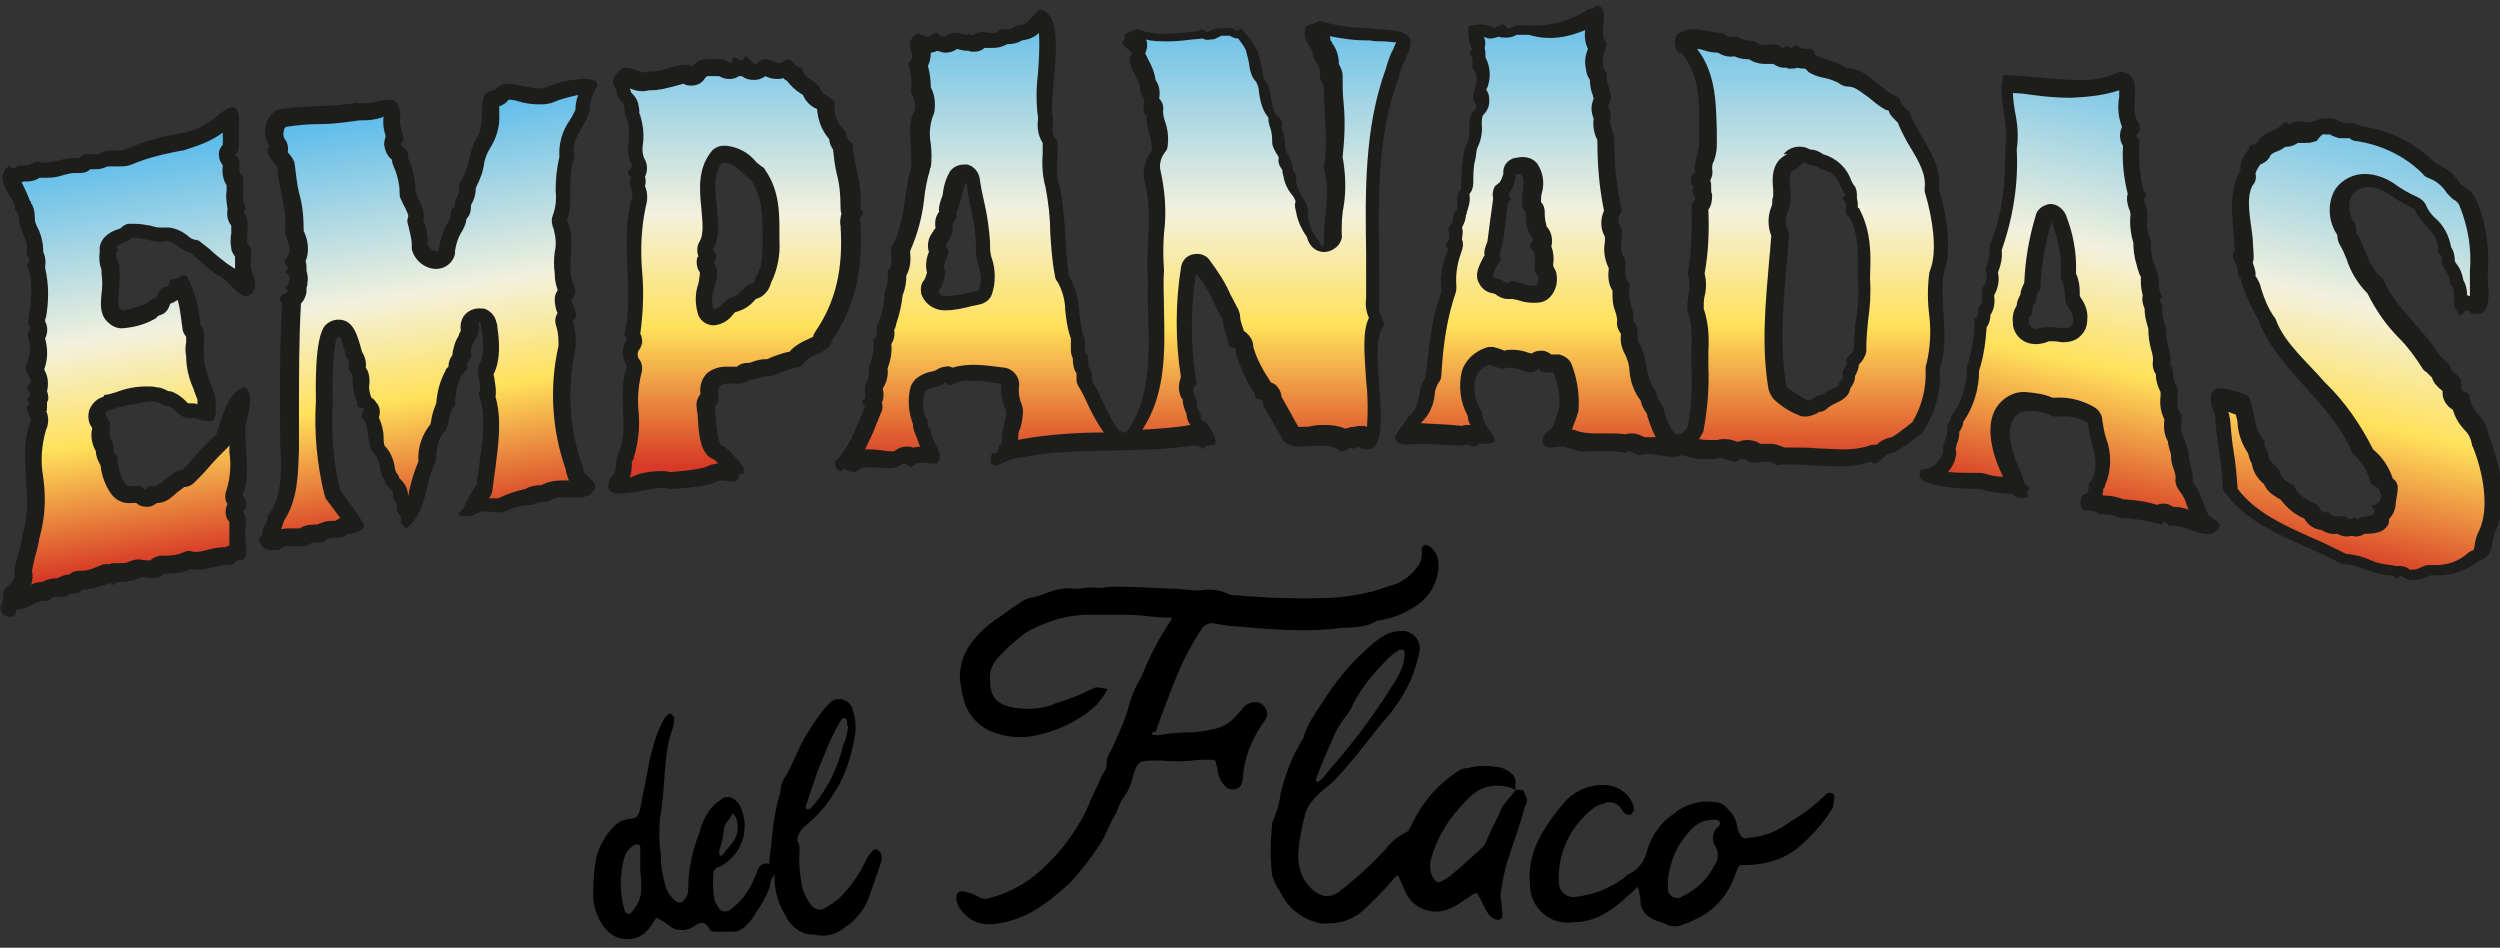
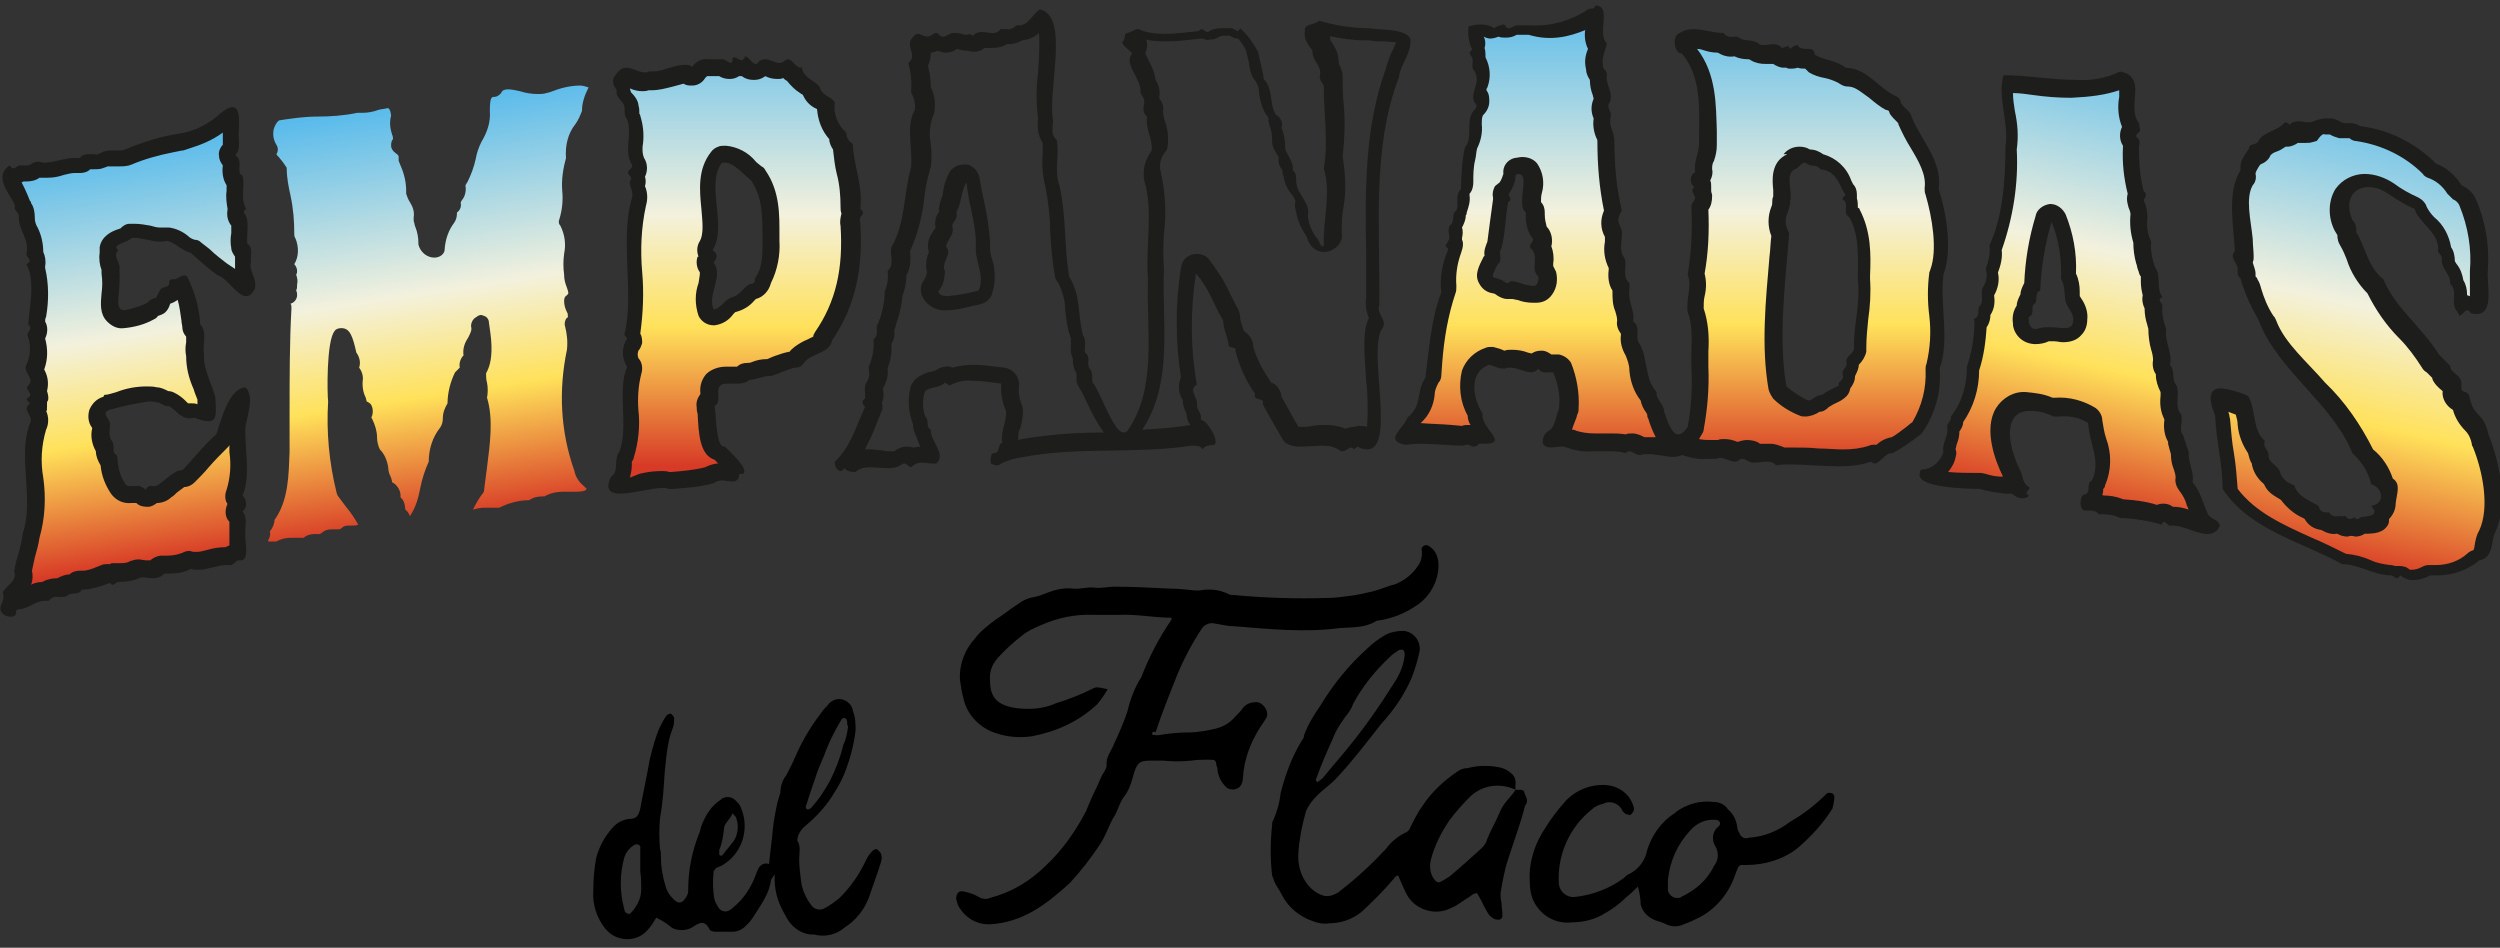
<svg xmlns="http://www.w3.org/2000/svg" version="1.1" id="Layer_1" x="0" y="0" viewBox="0 0 265.9 100.8" xml:space="preserve">
  <rect x="0" y="0" width="265.9" height="100.8" fill="#333333" stroke="none" />
  <style>.st1{fill:#1d1d1b}</style>
  <linearGradient id="SVGID_1_" gradientUnits="userSpaceOnUse" x1="119.819" y1="548.857" x2="119.819" y2="493.877" gradientTransform="translate(-.057 -493.31) scale(1)">
    <stop offset=".11" stop-color="#d73a26" />
    <stop offset=".38" stop-color="#ffe15a" />
    <stop offset=".6" stop-color="#f3f1dd" />
    <stop offset="1" stop-color="#5abbeb" />
  </linearGradient>
-   <path d="M90.7 49.2c-.1 0-.2 0-.3-.1-.1-.1-.2-.2-.3-.2.8-1.1 1.5-2.4 2-3.7.2-.5.4-1 .7-1.5.1-.3.1-.5 0-.8.1-.1.1-.2.1-.3v-1.4c.4-.5.6-1.2.4-1.8v-.1c.4-.9.5-1.8.5-2.7.3-.4.4-.9.4-1.4V35c0-.1.1-.1.1-.2.1-.3.1-.5.2-.8.3-.9.5-1.8.5-2.7.3-.7.5-1.4.4-2.2.4-.6.5-1.3.4-2v-.5c.8-1.7 1.3-3.6 1.5-5.5.1-1 .3-2.1.6-3.1v-.2c.1-.8.1-1.5 0-2.3-.2-1.1-.1-2.3.3-3.4.1-.1.1-.2.1-.3.1-.7 0-1.5-.4-2.2 0-.8-.1-1.7-.3-2.5v-.2c.4-.6.4-1.3.2-1.9-.1-.1-.1-.3-.1-.4l.1-.1c.2.2.5.3.8.3s.6-.1.9-.3c.2.2.5.3.8.3.4 0 .7-.1 1-.3.1 0 .1-.1.2-.1h.3c.1 0 .2 0 .3.1.2.1.5.2.7.2h.3c.1.1.3.1.5.1.3 0 .6-.1.8-.3h1.1c.5 0 .9-.1 1.3-.4h.2c.5 0 1-.1 1.4-.4.8-.1 1.6-.5 2-1.2l.3-.3c.9.7.6 3.7.5 5.9-.2 1.5-.2 3 0 4.5v.3c-.1.7 0 1.5.4 2.1v1.6c-.1 1.1 0 2.2.3 3.2.3 1.7.5 3.3.5 5 .1 1.5.2 3 .4 4.5 0 .1.1.2.1.3.6 1 .9 2.2.9 3.4.1.9.2 1.7.4 2.6 0 .1.1.2.1.3v1.4c0 .3.2.5.4.6v.2c-.1.5.1.9.3 1.3.1.1.1.2.1.5v.5c0 .2.1.4.3.5.3.5.6 1.1.8 1.6 1.1 2.4 1.9 3.9 3 3.9.5 0 1-.3 1.2-.7 2.4-3.6 2.3-8 2.2-12.3 0-1.4-.1-2.8 0-4.1V29c-.1-1.3-.1-2.7 0-4 .2-2.2.1-4.4-.4-6.6-.2-.9.1-1.8.6-2.5.1-.1.1-.2.1-.4.1-.7 0-1.4-.2-2.1-.2-.5-.2-1-.2-1.4 0-.3-.1-.7-.4-.8-.1-.1 0-.4 0-.5.1-.5 0-1-.4-1.4-.1-.7-.3-1.4-.7-2-.3-.5-.6-1.1-.4-1.3.2-.3.3-.7.1-1-.2-.3-.4-.6-.7-.8l.3-.2v-.1l.9-.3.1-.1c.9.3 1.9.5 2.9.5.9 0 1.7-.1 2.5-.2l1.1-.1h.2c.2.1.4.2.6.2h.3c.1 0 .2-.1.3-.1.3-.2.6-.3.9-.2h.9c.2.2.5.3.8.3h.2c.5.5.9 1.1 1.2 1.7.2.5.3 1 .4 1.5 0 .4.1.8.2 1.3 0 .2.1.3.2.4.4.5.6 1 .6 1.6.1.7.3 1.4.6 2 .1.1.1.2.2.2.2.1.3.3.2.5s-.1.3 0 .5c.3.6.4 1.3.4 2 0 .1 0 .3.1.4.1.3.2.5.4.7.3.4.4.7.4.9 0 .3.1.6.3.8 0 0 .1.1.1.4 0 .2 0 .4.1.5.1.6.4 1.2.7 1.7.4.6.6 1 .5 1.4v.5c.1.2.1.3.1.5.1.8.5 1.6 1 2.2.1.4.4 1.1 1.1 1.1.3 0 .7-.2.9-.5.1-.2.2-.3.2-.5 0-1 .1-2 .2-3 .3-1.7.2-3.5-.1-5.2.3-1.9.3-3.8.1-5.7-.1-.9-.1-1.9-.1-2.8 0-.4-.2-.7-.4-1l-.1-.1c.1-.7-.1-1.4-.5-1.9-.2-.3-.3-.5-.3-.7s0-.4-.1-.6-.2-.3-.3-.5c-.4-.5-.5-.7-.4-1v-.1h.1c.2-.1.5-.2.7-.3 1.5.4 3.1.7 4.7.7h.3c.4.1.9.1 1.3.1.8 0 1.6.1 2.4.4-.1.6-.3 1.1-.5 1.6-.3.6-.6 1.3-.7 2-2.3 6.1-2.2 12.9-2.1 19.4v5c-.1.6 0 1.2.3 1.7.1.1.1.3.2.4-.8 1.2-.6 3.7-.4 6.5.2 2.2.4 5.2-.2 5.9 0 .1-.1.1-.2.1-.2 0-.5-.1-.7-.2-.1 0-.2-.1-.4-.1s-.3.1-.5.1h-.3c-.3 0-.6.1-.9.3-.6-.4-1.4-.5-2.1-.5-.4 0-.9 0-1.3.1s-.7.1-1.1.1c-.4 0-.8-.1-1.1-.2l-1-1.8-1-1.8c0-.2 0-.4-.1-.5-.2-.3-.4-.5-.8-.6 0-.1-.1-.2-.1-.2-.9-1.2-1.5-2.6-1.9-4.1 0-.2 0-.4-.1-.6-.2-.3-.4-.4-.7-.5l-.3-.9c-.1-.4-.2-.7-.3-1.1 0-.1 0-.3-.1-.4-.3-.5-.5-1-.8-1.6-.6-1.3-1.3-2.5-2.2-3.6-.2-.2-.4-.3-.6-.3h-.2c-.3.1-.6.4-.6.7-.6 3.9-.6 7.8 0 11.6-.3.6-.3 1.3 0 1.8.1.1.1.3.1.4v.2c.1.3.2.7.4.9 0 .1.1.1.1.2-.3.7.4 1 .7 1.2h.1c.3.3.5.6.6 1-.1 0-.3.1-.4.1-.3-.1-.6-.2-.8-.2h-.5c-2.8.4-5.6.6-8.4.5-3.2-.1-6.3.2-9.5.7-.6.1-1.3.2-1.9.4 0-.1.1-.2.1-.3.3-.2.4-.5.4-.9 0-.5 0-1 .2-1.5.2-.6.3-1.2.3-1.7 0-.1 0-.2-.1-.3-.3-.8-.5-1.7-.4-2.6 0-.5-.3-.9-.8-.9l-.8-.1c-.8-.1-1.6-.2-2.4-.2s-1.6.1-2.3.4c-.2-.1-.4-.2-.6-.2s-.4.1-.6.3c-.2.1-.4.2-.6.2-.5.1-1 .3-1.4.6-.1.1-.2.2-.2.4-.4 1.1-.3 2.3.1 3.4 0 .1.1.1.1.2v.1c0 .4.1.9.4 1.2.1.5.3 1 .6 1.5.2.3.3.6.4.8h-1.1c-.4 0-.8.1-1.1.2-.2-.1-.4-.2-.7-.2-.3 0-.6.1-.8.3-.7.6-1 .6-1.3.6s-.6 0-.9-.1c-.4 0-.7-.1-1.1-.1-.6 0-1.3.1-1.8.4zM99.6 29c0 .5-.2 1.1-.5 1.5-.1.2-.2.5-.1.7.3.8 1 1.2 1.9 1.1.8 0 1.5-.1 2.2-.3.3-.1.7-.2 1-.2s.6-.2.7-.5c.4-1.1.4-2.2 0-3.3-.2-.6-.3-1.2-.2-1.9V26c-.1-1.3-.3-2.7-.6-4-.2-.9-.4-1.8-.5-2.7 0-.4-.3-.7-.7-.7h-.2c-.3 0-.6.2-.7.4-.3.6-.5 1.2-.6 1.8-.1.5-.2 1-.4 1.4-.1.2-.2.5-.1.7v.1c-.3.4-.5.9-.4 1.4 0 .2 0 .4-.3.8-.1.1-.2.3-.2.4-.3.4-.3 1 0 1.4 0 .1-.1.2-.1.3-.4.5-.4 1.1-.2 1.7z" fill="url(#SVGID_1_)" />
  <path class="st1" d="M110.5 3.5c.1 1.4 0 2.9-.1 4.3-.2 1.6-.2 3.1 0 4.7v.2c-.1.9 0 1.7.5 2.5v1.2c-.1 1.2 0 2.4.3 3.5.3 1.6.5 3.2.5 4.8.1 1.5.2 3.1.5 4.6 0 .2.1.5.3.7.5.9.8 2 .8 3 .1.9.2 1.8.5 2.7 0 .1.1.2.1.3v1.3c0 .3.1.6.2.8 0 .6.1 1.2.4 1.6v.7c0 .4.2.7.4 1 .1.2.5.9.7 1.4.5 1.1 1.1 2.2 1.8 3.2-2.9 0-5.8.2-8.7.7l-.4.1v-.1c0-.4 0-.8.2-1.1.2-.6.3-1.3.3-2 0-.2-.1-.4-.1-.5-.3-.7-.4-1.4-.3-2.2 0-.9-.7-1.7-1.6-1.8l-.8-.1c-.8-.1-1.6-.2-2.5-.2-.7 0-1.5.1-2.2.3-.2-.1-.5-.2-.7-.1-.4 0-.8.2-1.1.4l-.3.1c-.7.1-1.3.4-1.8.8-.2.2-.4.5-.5.7-.4 1.3-.3 2.8.2 4.1 0 .5.2 1 .4 1.4.1.3.2.7.4 1-.3 0-.6.1-.8.1-.2-.1-.5-.1-.7-.1-.5 0-.9.2-1.3.5h-.4c-.2 0-.5 0-.8-.1-.4 0-.8-.1-1.2-.1H92c.4-.8.8-1.6 1.1-2.4l.6-1.5c.2-.3.2-.7.1-1.1 0-.1.1-.2.1-.2.1-.4.1-.8 0-1.2v-.1c.4-.6.6-1.4.5-2.1.3-.8.5-1.7.4-2.6.3-.5.4-1 .3-1.5l.1-.2c.1-.2.1-.5.2-.7.3-.9.5-1.8.6-2.8.3-.7.4-1.4.4-2.1.4-.7.5-1.6.4-2.4v-.2c.8-1.8 1.3-3.7 1.5-5.6.1-1 .3-2 .6-3 0-.1 0-.2.1-.3.1-.8.1-1.6 0-2.5-.2-1-.1-2 .2-2.9.1-.2.2-.4.2-.7.1-.8 0-1.7-.4-2.4 0-.8-.1-1.5-.3-2.3.2-.4.3-.9.3-1.4.2 0 .5-.1.7-.2.3.1.6.2.8.2.5 0 .9-.1 1.3-.4.3.1.7.2 1.1.2h.1c.2.1.4.1.6.1.4 0 .8-.1 1.1-.4h.8c.6 0 1.1-.1 1.6-.4.6 0 1.1-.1 1.6-.4.7-.1 1.3-.3 1.8-.8m-10.6 19c-.4.5-.5 1.1-.4 1.7 0 .1-.1.2-.2.3 0 .1-.2.3-.3.5-.3.5-.4 1.2-.2 1.8-.3.7-.4 1.5-.2 2.2-.1.3-.2.7-.4.9-.3.4-.3 1-.2 1.4.4 1.1 1.5 1.8 2.7 1.7.8 0 1.7-.2 2.5-.4.3-.1.6-.1.9-.2.6-.1 1.2-.5 1.4-1.1.4-1.2.4-2.6 0-3.8-.2-.5-.2-1-.2-1.5v-.3c-.1-1.4-.3-2.8-.6-4.1-.2-.9-.4-1.8-.5-2.6-.1-.7-.6-1.3-1.3-1.5h-.4c-.6 0-1.2.3-1.5.8-.4.7-.6 1.4-.7 2.1 0 .4-.2.7-.3 1.1-.1.4-.2.7-.1 1m41.3-18.7c1.4.3 2.8.5 4.3.5h.2c.5.1.9.1 1.4.1s.9.1 1.4.1c-.1.2-.2.4-.3.7-.4.7-.6 1.4-.8 2.1-2.3 6.3-2.2 13.1-2.1 19.6v4.8c-.1.7 0 1.5.3 2.1-.7 1.4-.5 3.6-.3 6.7.2 1.6.2 3.3.1 4.9-.2-.1-.5-.1-.7-.1s-.4 0-.6.1h-.1c-.3 0-.6.1-.9.2-.7-.3-1.4-.4-2.1-.4-.5 0-.9 0-1.4.1-.4.1-.7.1-1 .1h-.5c-.3-.5-.6-1-.9-1.6l-.9-1.6c0-.2-.1-.5-.2-.7-.2-.4-.5-.7-.9-.8-.8-1.2-1.5-2.4-1.9-3.8 0-.4-.1-.7-.3-1s-.4-.5-.7-.7l-.2-.6c-.1-.3-.2-.6-.2-.9 0-.3-.1-.5-.2-.8-.3-.5-.5-1-.8-1.5-.6-1.4-1.4-2.6-2.3-3.8-.3-.4-.8-.6-1.3-.6-.9 0-1.6.6-1.7 1.5-.6 3.8-.6 7.8 0 11.6-.3.8-.3 1.6.1 2.3l.1.1v.1c0 .5.2 1 .4 1.4 0 .4.1.8.4 1.2-1.7.3-3.4.4-5.1.5 2.5-3.8 2.4-8.3 2.3-12.7 0-1.4-.1-2.8 0-4.1v-.2c-.1-1.3-.1-2.6 0-3.9.3-2.3.1-4.6-.4-6.8-.1-.6.1-1.3.5-1.8.2-.2.3-.5.3-.8.1-.8 0-1.7-.3-2.5-.1-.3-.2-.7-.2-1.1.1-.5-.1-1-.4-1.3v-.1c.1-.7 0-1.3-.4-1.9-.1-.8-.4-1.5-.8-2.2-.1-.2-.2-.5-.3-.6.2-.5.3-1 .1-1.5.7.2 1.5.2 2.3.2.9 0 1.8-.1 2.6-.2l1.1-.1c.2.1.5.2.8.1.2 0 .4 0 .6-.1l.6-.3h.9c.3.2.6.3.9.3.3.4.6.8.8 1.2l.3 1.2c.1.5.1.9.3 1.4.1.3.3.6.5.8.2.4.3.7.3 1.1.1.8.3 1.6.7 2.3.1.1.2.3.3.4 0 .3 0 .5.1.7v.1c.2.5.3 1 .3 1.5 0 .3 0 .6.1.8.1.3.3.6.4.8.1.1.2.3.2.4-.1.5.1.9.4 1.3 0 .2 0 .4.1.6.1.7.4 1.4.9 2 .2.2.3.5.4.7-.1.3-.1.6 0 .9 0 .2.1.3.1.5.2.9.6 1.7 1.1 2.4.2.9.9 1.6 1.8 1.6.6 0 1.2-.3 1.6-.8.2-.3.4-.7.3-1.1 0-1 0-1.9.2-2.9.3-1.8.2-3.6-.1-5.3.2-1.9.3-3.8.1-5.8-.1-.9-.1-1.8-.1-2.8V8c0-.4-.2-.8-.4-1.2 0-.8-.2-1.5-.7-2.2 0-.1-.1-.2-.2-.3 0-.4-.1-.7-.3-1 .1.7 0 .6 0 .5M110.6 1c-.8.5-1.2 1.7-2.2 1.7h-.3c-.3.3-.7.5-1.1.4h-.6c-.2.3-.6.5-1 .4-.3 0-.7-.1-1-.1s-.5.1-.7.2l-.2.2-.4-.2c-.1.1-.3.1-.4.1-.3 0-.6-.2-1-.2h-.3c-.4 0-.7.4-1.1.4-.1 0-.2 0-.3-.1-.2-.2-.3-.3-.4-.3-.3 0-.6.4-1 .4-.1 0-.3-.1-.4-.1-.2-.1-.4-.2-.6-.2s-.4.2-.7.6c-.5.9.7 1.7-.3 2.5.3 1 .4 2.1.3 3.1.3.6.5 1.2.4 1.9-1 1.7-.2 4.1-.4 6.1-.8 2.8-.6 6-2.1 8.5-.2.7.4 1.9-.4 2.5.1.8 0 1.5-.3 2.2 0 1.2-.3 2.4-.7 3.4-.4.4.2 1.2-.5 1.7.1 1-.1 2-.5 2.9 0 .5.2 1-.2 1.6s-.1 1.2-.2 1.8c-.5.3-.2.6 0 .9-.9 1.9-1.5 4.2-3.2 5.8-.1.3.2 1 .6 1 .1 0 .3-.1.4-.3.3.3.6.4 1 .4h.2c.4-.4 1-.5 1.5-.5.7 0 1.4.1 2 .1.5 0 1-.1 1.4-.4.1-.1.2-.1.3-.1.2 0 .4.3.7.4.3-.3.7-.5 1.1-.5s.8.1 1.2.1h.4c1.1-1-.7-2.4-.6-3.6-.6-.3-.1-1-.6-1.4-.3-.9-.3-1.9 0-2.7.6-.5 1.5-.3 2.1-.9l.5.3c.8-.4 1.6-.6 2.4-.5 1.1 0 2.2.2 3.1.3-.1 1 .1 2 .5 2.9.1 1.1-.6 2.1-.4 3.4-.5.1-.2 1.1-.9 1.1h-.1c-.2 0-.3.8-.2 1.1.2.1.4.2.6.2s.4-.1.5-.2c.8-.4 1.6-.6 2.4-.7 5.7-1.1 12.1-.3 17.8-1.2h.4c.3 0 .7.1.8.4.3-.5.8-.4 1.3-.5.4-.6-.6-2-1-2.4-.2-.1-.3-.2-.5-.3.2-.6-.4-1-.4-1.5.2-.8-1-1.6 0-2.2-.7-3.9-.7-7.9-.1-11.8 1.3 1.4 1.9 3.3 2.9 5 0 .9.5 1.7.6 2.7.1.2.9.1.7.5.4 1.6 1.1 3.2 2.1 4.6-.3.8 1.1.3.8 1.1.8 1.4 1.5 2.7 2.3 4 .5.4 1.1.5 1.7.5.8 0 1.6-.1 2.4-.1.6 0 1.2.1 1.8.5.1.1.2.1.3.1.3 0 .7-.4.9-.4.1 0 .3.1.3.2l.4-.3c.3.2.7.3 1 .3 3.2 0-.1-10.9 1.7-13 .4-.8-.7-1.4-.4-2.3.1-8.3-.8-16.8 2.1-24.3.1-1.3 1.4-2.6 1.2-4.1-.6-1.1-3.3-.9-4.4-1.1-1.8 0-3.6-.3-5.3-.8-.5.5-1.7.3-1.5 1.1-.2.9.4 1.5.8 2.1-.1 1 1 1.6.8 2.6-.2.5.4.8.4 1.3 0 3 .5 5.7 0 8.6.8 2.7-.1 5.3 0 8.2-.1.1-.1.1-.2.1s-.3-.5-.4-.7c-.6-.7-1-1.6-1.1-2.5.3-1.4-1-2.2-1.2-3.4-.1-.5.1-1.1-.4-1.5.1-.8-.5-1.5-.8-2.2 0-.8-.1-1.6-.4-2.3.2-.6-.1-1.1-.6-1.4-.7-1.1-.3-2.9-1.3-3.8-.1-1-.4-1.9-.6-2.9-.5-.9-1.1-1.8-1.9-2.5-.1.2-.2.3-.3.3s-.4-.3-.6-.3h-1.1c-.5 0-1 .1-1.4.4h-.1c-.2 0-.4-.3-.6-.3-.1 0-.2.1-.3.2-1.1.1-2.4.3-3.6.3-1 0-1.9-.1-2.8-.5h-.1c-.4 0-.7.4-1.2.4h.2c-.6 0-.2.7-.6.9-.2.4.8.9 1 1.3-.9 1.1.9 2.6.9 3.9-.1.5.5.7.4 1.3s-.2 1.1.3 1.5c-.2 1.3.6 2.3.5 3.6-.7.9-1 2.1-.8 3.2 1 3.2.1 7 .4 10.5-.2 5.4 1 11.4-2.1 16-.1.2-.3.3-.5.3-1.1 0-2.6-4.7-3.3-5.3-.1-.5.1-1-.3-1.5s.2-1.2-.5-1.7c-.1-.6.2-1.3-.2-1.8-.6-2.1-.2-4.3-1.5-6.3-.5-3.1-.3-6.5-1-9.6-.6-1.5 0-3.3-.3-4.9-.7-.6-.4-1.4-.4-2.1-.6-3.2 1.8-11.1-1.4-11.8zm-9.8 30.5c-.5 0-.9-.1-1-.5.5-.6.7-1.4.7-2.2-.4-.8.6-1.6.3-2.3-.2-.2-.2-.3-.1-.6.3-.6.8-1.1.6-1.8-.1-.5.7-.8.4-1.5.6-1 .5-2.3 1.1-3.2.2 2.3 1 4.3 1 6.6-.2 1.7 1 3.2.3 4.9-1.2.3-2.2.5-3.3.6z" />
  <linearGradient id="SVGID_2_" gradientUnits="userSpaceOnUse" x1="178.227" y1="548.857" x2="178.227" y2="493.737" gradientTransform="translate(-.057 -493.31) scale(1)">
    <stop offset=".11" stop-color="#d73a26" />
    <stop offset=".38" stop-color="#ffe15a" />
    <stop offset=".6" stop-color="#f3f1dd" />
    <stop offset="1" stop-color="#5abbeb" />
  </linearGradient>
  <path d="M196 48.9c-.9 0-1.8-.1-2.7-.1-.9-.1-1.7-.1-2.5-.1-.4 0-.8 0-1.2.1-.4-.3-.8-.4-1.3-.4h-1.4l-.1-.1c-.3-.2-.6-.3-1-.3-.3 0-.6.1-.8.3-.2 0-.3-.1-.4-.1-.4-.1-.8-.2-1.2-.2-.2 0-.4 0-.6.1l-.8-.1c-.8 0-1.6-.1-2.4-.4-.1 0-.2-.1-.3-.1-.2 0-.3 0-.5.1-.1.1-.3.1-.5.1-.4 0-.7-.1-1.1-.2-.5-.1-1.1-.2-1.6-.2-.3 0-.6 0-.9.1l-.1-.1c-.3-.2-.6-.3-1-.3-.2 0-.4.1-.6.1-.6-.1-1.2-.1-1.8-.1h-1.6c-.8 0-1.6-.1-2.3-.3-.3-.1-.5-.2-.8-.1-.2 0-.5 0-.7.1h-.3c.1-.1.2-.2.4-.3.5-.5.9-1.2 1-1.9.1-.2.1-.4.2-.6 0-.1.1-.2.1-.3.1-1.5-.1-3-.7-4.3-.1-.3-.4-.4-.7-.4h-.8c-.2 0-.2 0-.2-.1-.2-.2-.4-.3-.6-.3-.2 0-.5.1-.6.3 0 .1-.1.1-.2.1-.3 0-.5-.1-.8-.2-.5-.2-.9-.3-1.4-.3-.3 0-.5 0-.8.1-.1 0-.3-.1-.4-.1l-.9-.3h-.4c-.9.3-1.7 1-2 1.9-.4 1.5-.1 3 .7 4.3.1.8.5 1.5 1 2.1h-.5c-.2 0-.4.1-.5.2h-.1c-.2-.1-.4-.2-.6-.2-.2 0-.4 0-.6.1l-1.3-.1c-1.1-.1-2.1-.1-3.3-.1-.6 0-1.1 0-1.6.1h-.1c.1-.1.2-.3.3-.4.3-.3.5-.7.7-1.1.8-.7 1.3-1.7 1.4-2.7.1-.5.2-1 .5-1.5.1-.1.1-.3.1-.4l.1-1.4c.2-2.6.7-5.1 1.5-7.5.1-.1.1-.3.1-.4-.1-1.4.1-2.7.6-4 .1-.1.1-.3.1-.4 0-.2 0-.3-.1-.5.1-.1.1-.2.1-.4.1-.3.1-.6 0-.9v-.3c.3-.3.5-.8.4-1.3v-.1c.1-.1.2-.2.2-.3.2-.4.3-.9.2-1.4 0-.4 0-.6.1-.7.2-.2.3-.4.3-.7 0-.9 0-1.8.2-2.6.1-.5.1-.9.2-1.4.4-.7.6-1.5.5-2.3 0-.7 0-1.2.3-1.5.3-.2.4-.6.4-.9 0-.3-.1-.6-.3-.9-.1-.1 0-.2.1-.8.4-.9.3-1.9-.3-2.7v-.2c0-.3 0-.6-.1-.8 0-.1-.1-.2-.1-.2.1-.2.2-.5.1-.7l-.1-.2c-.2-.4-.3-.9-.3-1.4h.4c.3 0 .7.1.9.2.2.1.3.2.5.2s.3 0 .4-.1l.4-.2c.2.2.5.3.8.3s.6-.1.8-.3l.1-.1c.1 0 0 0 .1.1h1.3c2.2.1 4.5-.5 6.3-1.8h.2v.9c-.2.8 0 1.7.3 2.4 0 .1-.1.2-.1.4-.2.6-.3 1.2-.2 1.8 0 .3.2.7.4.9 0 .5 0 1.1.3 1.6.2.6.3.8.1 1.1-.2.5-.2 1 0 1.5 0 .1.1.1.1.2-.1.6-.1 1.3.2 1.9.1.2.2.5.2.7 0 2.5.2 5 .8 7.4-.5.7-.5 1.6 0 2.3l.1.1v.7c-.2.9 0 1.7.4 2.5v.6c-.1.7 0 1.4.4 2v.4c0 .6 0 1.2.2 1.8.2.4.2.9.2 1.4-.1.3.1.6.3.8.1 0 .1.1.1.6-.1.6.1 1.2.4 1.7.3.6.5 1.3.5 1.9.1 1.1.5 2.1 1.1 3 .1.4.3.8.5 1.2l.3.6v.3c.3 1.1.9 3 2.3 3 1 0 1.5-1 1.7-1.3 0-.1.1-.2.1-.2.4-2.1.6-4.3.4-6.5v-1.6c.1-1.5 0-3-.4-4.4 0-.5 0-1.1.1-1.6.2-.8.2-1.5 0-2.3.4-2.3.5-4.7.4-7.1.3-.3.4-.7.4-1.1 0-.1-.1-.3-.1-.4l-.1-.1c.2-.4.2-.8-.1-1.1-.1-.1 0-.2.1-.3.2-.2.3-.5.2-.7 0-.4 0-.9.2-1.3.2-.5.3-1 .3-1.5v-1.5c0-3 .1-6.1-2-8.7-.1-.2-.3-.3-.6-.3.3-.4.3-.6.3-.7l.1-.1c.3-.2.6-.3 1-.3.5 0 .9.1 1.4.2s.9.2 1.4.2c.4.3.9.5 1.3.4h.3c.4.2.8.3 1.3.4.3 0 .5.1.7.2.3.2.7.3 1.1.3h1.1c.2.2.4.3.7.3h.2l.2-.1c.1.1.3.1.4.1.2 0 .4-.1.6-.2.3.2.7.3 1.1.3h.3c.1.2.2.4.4.5.5.3 1 .4 1.5.6.6.1 1.2.4 1.7.7.1.1.3.2.5.2 1.1.1 2.1.6 2.8 1.4.6.4 1.2.8 1.8 1.1l.4.2c.1 0 .1.1.2.1v.1c0 .1.1.2.1.3.2.3.4.5.7.7.2.1.3.3.3.4 0 .1 0 .1.1.2.4.8.8 1.6 1.3 2.4 1 1.6 1.8 3.1 1.6 4.9v.4c.8 2.6 1.3 6.3.5 8.6v.2c-.2 1.5-.2 3 0 4.4.2 1.8.1 3.6-.4 5.4 0 .1-.1.2 0 .3.1 2.2-.4 4.4-1.7 6.3-.4.2-.7.5-1 .8-.5.4-1 .8-1.6 1.1-.6.1-1.1.4-1.5.8l-.2.2c-.1-.1-.3-.1-.4-.1h-.3c-.9.2-1.9.4-3 .3zM189.4 25c-.1.8-.1 1.6-.2 2.4-.4 4.6-.9 9.4-.1 13.8 0 .2.1.4.3.5.8.7 1.6 1.3 2.6 1.6.1 0 .2.1.3.1.4 0 .8-.2 1.1-.5h.2c.2 0 .4-.1.5-.3.2-.2.5-.3.8-.4.3-.1.6-.3.9-.5.2-.2.4-.4.4-.7.3-.3.5-.8.4-1.2.3-.3.4-.8.4-1.3.1 0 .1-.1.1-.1.3-.3.6-.7.7-1.1v-.2c0-1.1.1-2.1.2-3.2.2-1.4.3-2.8.2-4.1v-.5c.1-2.2.1-4.5-1-6.6l-.3-.3v-.2c0-.4 0-.8-.2-1.1.1-.1.1-.3.1-.4 0-.2-.1-.4-.2-.6-.1-.2-.2-.3-.2-.5-.4-1.2-1.3-2.1-2.4-2.4-.3-.3-.8-.4-1.2-.4h-.1c-.2-.2-.5-.3-.8-.3-.4 0-.8.2-1.1.5-.1.1-.1.1-.2.1h-.1c-1.2.6-1.1 2-1 2.9v1.4c0 .3 0 .6-.2.9-.3.9-.3 1.9.1 2.7zM163 31.4h.2c.4 0 .8-.2 1-.5.3-.5.4-1.1.2-1.6-.1-.2-.1-.3-.3-.4-.1-.1-.1-.3-.1-.8.1-.6 0-1.2-.3-1.8.3-.5.2-1.2-.2-1.6-.3-.5-.4-1.2-.4-1.8v-.2c0-.3-.1-.5-.4-.7-.1-.5-.1-1 0-1.5.2-.8.1-1.7-.3-2.4-.3-.3-.6-.4-1-.4-.2 0-.4 0-.6.1-.4.1-.6.5-.6.9 0 .5-.2 1-.5 1.3l-.1.1c-.2.3-.2.6-.1.9 0 .1-.1.2-.1.3l-.3 2.1c-.1.8-.2 1.7-.4 2.5-.2.4-.3.9-.2 1.3v.1l-.2.2c-.5.9-.8 1.5-.5 2.1.2.4.5.6.9.7.3 0 .5.2.7.3.2.1.4.2.5.2h.6c.3 0 .6.1.8.2.7.3 1.2.4 1.7.4z" fill="url(#SVGID_2_)" />
  <path class="st1" d="M168.6 3.2c-.1.7 0 1.4.3 2-.3.7-.4 1.4-.2 2.2 0 .4.2.8.4 1.1 0 .5.1 1.1.3 1.6l.1.4c-.3.7-.3 1.4 0 2.1-.1.7 0 1.4.3 2.1.1.1.1.3.1.4 0 2.4.2 4.9.7 7.3-.4.9-.4 1.9.1 2.8v.5c-.2 1 0 2 .4 2.8v.2c-.1.8 0 1.6.4 2.2v.1c0 .7 0 1.4.3 2.1.1.3.2.7.2 1-.1.5.1 1 .4 1.4v.1c-.1.8.1 1.5.5 2.2.2.5.4 1 .4 1.6.1 1.2.5 2.3 1.2 3.2.1.5.3.9.6 1.3l.1.2c0 .1 0 .3.1.4.2.7.5 1.4.8 2h-1.2c-.4-.2-.8-.4-1.3-.4-.2 0-.5 0-.7.1-.6-.1-1.1-.1-1.7-.1h-1.6c-.7 0-1.4-.1-2-.3-.1-.1-.3-.1-.4-.1.1-.4.3-.8.4-1.1.1-.2.1-.4.2-.6.1-.2.1-.4.1-.6.1-1.6-.2-3.3-.8-4.8-.3-.5-.8-.8-1.3-.9h-.8c-.3-.2-.6-.4-1-.4h-.1c-.4 0-.7.1-1 .3l-.4-.1c-.5-.2-1.1-.3-1.7-.3-.3 0-.5 0-.8.1-.4-.2-.8-.3-1.2-.4h-.2c-.2 0-.4 0-.6.1-1.2.4-2.1 1.3-2.5 2.4-.4 1.6-.2 3.4.6 4.8 0 .3.1.7.3 1h-.2c-.3 0-.5 0-.7.1l-1.1-.1c-1.1-.1-2.1-.1-3.3-.2.9-.8 1.4-1.9 1.5-3.1 0-.4.2-.8.4-1.2.2-.2.3-.5.3-.8l.1-1.4c.2-2.5.6-4.9 1.4-7.3.1-.2.1-.5.1-.8-.1-1.2.1-2.4.5-3.5.1-.3.2-.6.2-.9 0-.2 0-.3-.1-.5v-.2c.1-.4.1-.8 0-1.1.2-.4.4-.8.4-1.3.1-.1.1-.2.1-.3.2-.6.4-1.2.3-1.8v-.2c.3-.3.4-.8.4-1.2 0-.8 0-1.6.2-2.4.1-.4.1-.8.2-1.2.4-.8.6-1.7.5-2.6 0-.3 0-.6.1-.9.4-.4.7-.9.7-1.5 0-.4 0-.8-.3-1.2 0-.1 0-.2.1-.3.4-1.1.3-2.2-.2-3.2 0-.3 0-.7-.1-1 .1-.3.1-.7 0-1l-.1-.2c.2.1.5.2.7.2.3 0 .6-.1.9-.2.2.1.5.1.8.1.4 0 .8-.1 1.1-.3h1.3c2.3.7 4.3.2 6-.5M159 19.8c-.2.4-.3.8-.2 1.2v.2c-.1.8-.2 1.5-.3 2.2-.1.8-.2 1.5-.3 2.3-.2.5-.4 1-.3 1.5l-.1.1c-.5 1-1 1.9-.5 2.8.3.6.8 1 1.5 1.1.1 0 .3.1.4.2.3.2.7.4 1.1.4h.5c.2 0 .4.1.6.1.5.2 1.1.3 1.6.3h.4c.7 0 1.3-.3 1.7-.9.5-.7.6-1.6.4-2.4l-.3-.6V28c.1-.6 0-1.3-.2-1.8.2-.7 0-1.6-.5-2.1-.1-.4-.2-.8-.2-1.3v-.2c0-.4-.1-.8-.4-1.1 0-.3 0-.7.1-1 .3-1.1.1-2.2-.5-3.1-.4-.5-1-.7-1.6-.7-.3 0-.6.1-.8.1-.8.2-1.3.9-1.2 1.7-.1.3-.2.6-.4.9l-.5.4m21.5-14.6c.3 0 .6.1.9.2.3.1.8.2 1.3.2.5.3 1.1.5 1.7.4h.1c.4.2.9.3 1.4.3.1 0 .2 0 .3.1.5.3 1 .4 1.6.4h.8c.3.2.7.4 1.1.4h.3c.1.1.3.1.4.1h.1c.2 0 .4 0 .7-.1.3.1.5.1.8.1l.4.4c.5.3 1.1.5 1.7.6.5.1 1 .3 1.4.5.3.2.6.4 1 .4.8 0 1.3.5 2.3 1.2.6.5 1.2 1 1.8 1.3h.1l.2.1c0 .1.1.2.1.3.2.3.5.6.8.9l.1.1v.1c.4.9.8 1.7 1.3 2.5.9 1.5 1.7 2.9 1.5 4.3 0 .2 0 .5.1.7.7 2.4 1.3 5.9.5 8 0 .1-.1.2-.1.3-.2 1.5-.2 3.1 0 4.6.2 1.7.1 3.4-.3 5.1-.1.2-.1.4-.1.6.1 2-.4 3.9-1.4 5.6-.3.2-.6.5-.9.7-.4.3-.9.7-1.3.9-.6.1-1.2.4-1.6.8h-.2c-.2 0-.4 0-.6.1-.9.3-1.8.4-2.8.4-.8 0-1.7-.1-2.6-.1-.9-.1-1.7-.1-2.6-.1h-1c-.5-.2-1-.4-1.5-.4h-1.1c-.4-.3-.9-.4-1.4-.4-.3 0-.7.1-1 .2-.5-.2-.9-.3-1.4-.3-.2 0-.5 0-.7.1h-.6c-.5 0-.9 0-1.4-.1.1-.2.2-.3.3-.5s.2-.3.2-.5c.4-2.2.6-4.4.5-6.7v-1.6c.1-1.6 0-3.1-.5-4.6 0-.4 0-.9.1-1.3.2-.8.2-1.6 0-2.4.4-2.2.5-4.5.4-6.8.3-.4.4-.9.4-1.5 0-.2-.1-.3-.1-.5v-.4c0-.3 0-.5-.1-.7.2-.4.3-.8.2-1.2 0-.3 0-.6.2-.9.2-.6.3-1.1.3-1.7v-1.5c-.1-2.6 0-6-2.1-8.7m9.6 11.2c-1.8.8-1.6 2.8-1.5 3.8v.7c-.1.2-.1.4-.1.5 0 .2 0 .4-.1.6-.4 1-.4 2.1 0 3.1-.1.7-.1 1.5-.2 2.2-.4 4.7-.9 9.5-.1 14.1.1.4.3.7.5 1 .8.8 1.8 1.4 2.8 1.8.2.1.4.1.6.1.5 0 1.1-.2 1.5-.5.4 0 .7-.2 1-.5.2-.1.3-.2.5-.3.4-.2.7-.3 1.1-.6.4-.3.6-.6.7-1.1.3-.4.5-.8.5-1.3.2-.4.4-.8.4-1.2.4-.4.7-.9.8-1.4V37c0-1 .1-2 .2-3 .2-1.4.3-2.8.2-4.3v-.4c.1-2.3.1-4.7-1.1-7 0-.1-.1-.2-.2-.2 0-.3 0-.7-.1-1v-.4c0-.4-.1-.8-.4-1.1l-.2-.4c-.5-1.4-1.6-2.4-3-2.8-.4-.3-.9-.5-1.4-.5-.3-.2-.7-.3-1.1-.3-.7 0-1.3.3-1.7.8M169.5.9c-.2 0-.4 0-.6.1-1.8 1.2-3.9 1.8-6 1.7h-1.5c-.4 0-.6.3-.9.3s-.3-.1-.4-.3c-.1 0-.1-.1-.2-.1-.4.1-.7.2-1 .4-.4-.3-1-.4-1.5-.4-.4 0-.8.1-1.2.2-.1.9 0 1.7.4 2.5-.6.3-.1.6 0 .9s-.1.9.1 1.2c1.1 1.3-.7 2.7.3 3.7.1.1 0 .4-.1.5-1.2 1.1-.1 2.9-1.1 4.1-.3 1.4-.4 2.9-.4 4.4-.7.7-.2 1.6-.5 2.3-.6.3-.1 1-.6 1.5s0 1.1-.2 1.6c-.1.2-.2.4-.3.5-.2.3.4.4.2.6-.6 1.4-.9 3-.7 4.5-1.1 2.8-1.3 6.1-1.7 9.1-1 1.4-.3 3-1.9 4.2-.3 1.1-2.6 2.4-.3 2.9.5 0 1.1-.1 1.6-.1 1.6 0 3.3.2 4.7.2.1-.1.3-.1.4-.1.3 0 .3.2.6.2.2 0 .5-.1.6-.3h.6c2.7 0-.5-1.7-.2-3.2-1-1.5-1.6-4.4.7-5.2.5.1.9.4 1.4.4h.3c.2-.1.3-.1.5-.1.8 0 1.6.5 2.2.5.3 0 .6-.1.8-.4.2.3.6.5.9.4h.7c.5 1.2.8 2.6.6 3.9-.3.7-.4 1.8-.9 2.2-.6.3-.9.9-.8 1.5.2.3.5.4.8.4.4 0 .8-.1 1.2-.1.2 0 .3 0 .5.1.9.3 1.8.5 2.7.4h1.6c.7 0 1.3 0 2 .2.1-.1.2-.2.4-.2.3 0 .7.4 1.1.4h.1c.3-.1.5-.1.8-.1.9 0 1.9.3 2.7.3.3 0 .7-.1.9-.2.9.3 1.8.5 2.7.4h.9c.1 0 .3-.1.4-.1.6 0 1.1.4 1.6.4.1 0 .3 0 .4-.1.1-.1.2-.2.4-.2.4 0 .7.4 1.1.4h.4c.3 0 .7-.1 1.1-.1.4 0 .8.1 1 .4.5-.1 1-.1 1.5-.1 1.6 0 3.4.2 5.2.2 1.1 0 2.3-.1 3.4-.5.1.1.2.2.4.2.5 0 1.1-1.1 1.8-1.1h.1c1.1-.6 2.1-1.3 3.1-2.1 1.4-2 2.1-4.4 1.9-6.9 1.1-3 0-6.8.4-10 1-2.6.3-6.6-.5-9.1.4-3-1.9-5.2-2.9-7.7-.1-.6-.8-.9-1.1-1.4-.1-.7-.5-.7-1-1-1.7-1-2.7-2.7-4.9-2.8-1-.8-2.4-.8-3.3-1.4 0-.5-.3-.6-.6-.6h-.4c-.3 0-.7-.1-.8-.4-.3 0-.6.2-.8.4-.1-.2-.2-.3-.3-.3s-.4.2-.6.2c-.2-.3-.6-.4-.9-.4-.3 0-.6.1-1 .1-.2 0-.4 0-.6-.2-.8-.5-1.5-.1-2.2-.7h-.5c-.4.1-.8-.1-1-.4h-.1c-1 0-2.1-.4-3.1-.4-.5 0-1 .1-1.4.4-.9.2-.7 2.2.2 2.2 2.2 2.7 1.8 6.2 1.8 9.7 0 1-.6 1.8-.4 2.9-.5.3-.6.9-.3 1.4l.2.2c-.4.3-.1.7.1 1.1 0 .4-.5.6-.4 1.1.1 2.4 0 4.8-.4 7.1.5 1.3-.2 2.5 0 4 .7 1.8.3 3.8.4 5.9.1 2.1 0 4.2-.4 6.3-.4.6-.7.8-1 .8-.7 0-1.2-1.5-1.5-2.4 0-.8-.9-1.3-.8-2.1-1.3-1.4-.9-3.5-1.8-5.1-.6-.7.2-1.8-.7-2.4.2-1.2-.6-2.2-.4-3.4 0-.3.1-.7-.1-.8-.7-.7-.1-1.8-.4-2.5-.7-.9-.2-2-.3-3-.4-1-.6-1.1 0-2.1-.6-2.5-.8-5-.8-7.6-.1-.9-.6-1.4-.4-2.3.2-.6-.4-1-.2-1.4.7-1.1-.4-2.1-.2-3.1.1-.5-.5-.6-.4-1.1-.2-.8.3-1.6.4-2.3-1.1-1 .6-4-1.2-4l-.2.3zm22.8 41.7c-.8-.4-1.6-.9-2.3-1.5-.9-5.2-.1-11.1.3-16.3-.9-1.7.1-2.1.1-3.4.3-1-.6-2.9.5-3.4.4-.1.7-.7 1-.7.1 0 .3.1.4.2.4.2 1 0 1.3.5 1.7.2 1.9 1.4 2.6 2.6.3.3-.6.4-.1.7.6.5-.2 1.4.6 1.8 1.1 2 .9 4.3.9 6.7.3 2.6-.5 4.8-.4 7.3-.1.6-1 .8-.8 1.5.1.5-.6.7-.4 1.3.2.6-.6.6-.4 1.1-.6.3-1.3.6-1.8 1h-.1c-.7.1-.9.6-1.4.6zm-32.1-12.5c-1.2-1-2 .1-.9-2 .6-.4 0-1.2.4-1.7.4-1.6.4-3.2.7-4.9.6-.3-.1-.7.1-.9.4-.6.7-1.3.7-2 .1 0 .2-.1.3-.1 1.3 0-.3 3.4.8 4.1-.1.9.1 1.9.6 2.6.5.5-.4.7-.1 1.2 1 .8-.1 2.2.8 3 .1.4-.1 1-.4 1h-.1c-1 0-1.6-.5-2.4-.5-.2.2-.3.2-.5.2z" />
  <linearGradient id="SVGID_3_" gradientUnits="userSpaceOnUse" x1="49.723" y1="554.109" x2="42.293" y2="504.689" gradientTransform="translate(-.057 -493.31) scale(1)">
    <stop offset=".11" stop-color="#d73a26" />
    <stop offset=".38" stop-color="#ffe15a" />
    <stop offset=".6" stop-color="#f3f1dd" />
    <stop offset="1" stop-color="#5abbeb" />
  </linearGradient>
  <path d="M28.9 57.6h-.3l-.1-.1c.2-.3.3-.7.2-1l.1-.1c.2-.3.4-.7.4-1.1 1.5-2.1 1.5-4.8 1.6-7.2V44c0-3.8 0-7.7.2-11.2 0-.2 0-.4-.1-.5.4-.1.7-.5.7-.9 0-.2 0-.3-.1-.5.1-.2.1-.4.1-.6v-.1c.1-.3 0-.7-.1-1 .1-.1.1-.3.1-.4 0-.2-.1-.5-.3-.7.5-.8.5-1.9.1-2.8-.1-.1-.1-.3-.1-.4 0-1.4-.1-2.7-.4-4.1-.2-.9-.4-1.9-.4-2.8 0-.1 0-.2-.1-.3-.2-.3-.4-.6-.6-.8-.1-.2-.3-.3-.4-.5.2-.3.2-.7 0-1-.3-.5-.4-1-.3-1.6.1-.4.3-.8.6-1 1.3-.2 2.7-.4 4-.4 1.4 0 2.9-.1 4.3-.4h.5c.6 0 1.2-.1 1.7-.3.3-.1.7-.1 1-.2.1 0 .3 0 .4.8-.2.7-.1 1.4.1 2 .1.2.1.4.1.5-.2.2-.2.5-.2.7 0 .3.2.6.5.8.3.2.3.3.3.4v.4l.2.5c.4.9.6 1.8.6 2.7v.3c.1.3.2.6.4.9.3.5.5 1 .4 1.6v.4c.1.3.1.5.2.7.2.5.3 1.1.3 1.6v.2c.2.8.9 1.4 1.7 1.4.6 0 1.1-.4 1.1-.9v-.1c.1-1 .4-1.9 1-2.7.2-.3.3-.6.3-1v-.1c.3-.2.5-.6.4-1 0-.1.1-.3.2-.4.3-.4.4-1 .3-1.5.1-.1.1-.2.2-.3.4-.8.7-1.6.9-2.5.1-.6.3-1.2.6-1.8.6-1 1-2.1.9-3.3 0-1.5.2-1.5.5-1.5s.5-.2.7-.4c.1-.3.4-.4.7-.4.4 0 .9.1 1.3.2.6.2 1.3.3 1.9.3.3 0 .6 0 .9-.1l.4-.1c1-.4 2.1-.7 3.2-.7.3 0 .6.1.9.2-.4.8-.7 1.6-.7 2.5-.2.5-.4 1-.7 1.4-.8 1-1.1 2.3-1 3.6-.3 1.1-.5 2.3-.4 3.5.1 1 0 2-.3 3-.1.2-.1.5.1.7.5 1 .6 2 .4 3-.1.7-.1 1.5 0 2.2 0 .5.1.9.3 1.4.2.6.2.6 0 .8-.2.1-.3.3-.3.6 0 .4.1.8.3 1.2.1.1.1.3.1.5 0 0 0 .1-.1.1-.2.2-.3.6-.2.9.2.8.3 1.6.2 2.5-.9 4.3-.7 8.7.8 12.9.1.6.5 1.2 1 1.6l.3.3c-.1.2-.4.3-1.1.3H60c-.7 0-1.4.1-2.1.5h-.2c-.5 0-1 .1-1.4.4-1.1 0-2.2.3-3.2.8h-1.6c-.4 0-.8.1-1.2.2.3-.6.7-1.3 1.1-1.8.1-.1.1-.3.1-.4.1-.7.2-1.5.3-2.3.3-2.4.7-5.1 0-7.4.1-.5.1-1.1 0-1.6-.1-.3-.1-.7-.1-1 .8-1.4.6-3.3.4-4.7l-.1-.7c0-.3-.2-.6-.5-.7-.1 0-.2-.1-.3-.1-.2 0-.4.1-.5.2-.4.2-.6.6-.6 1 .1.4 0 .6-.3 1.2-.4.6-.6 1.2-.5 1.9-.3.3-.5.8-.4 1.3l-.1.1-.3.3-.1.1c-.5 1-.8 2.2-.8 3.3-.3.5-.5 1-.5 1.6 0 .4-.1.7-.3 1-.8 1-1.2 2.3-1.2 3.6-.4.9-.7 1.8-.9 2.8-.2 1.1-.5 2.1-1.1 3-.1-.2-.2-.5-.4-.6 0 0 0-.1-.1-.1 0-.4-.1-.9-.4-1.2l-.1-.1v-.2c0-.5-.3-1-.7-1.3l-.2-.1c0-.2-.1-.5-.2-.7-.1-.2-.2-.5-.2-.8-.1-.8-.4-1.5-.9-2-.2-.4-.3-.9-.3-1.3 0-.6-.2-1.3-.5-1.9 0-.1-.1-.1-.1-.2.2-.4.2-.9 0-1.3-.1-.2-.3-.3-.5-.4l-.1-.4c-.3-.6-.4-1.3-.3-2 0-.4-.1-.8-.4-1.2.2-.6 0-1.2-.3-1.6-.4-1.8-.7-2.6-1.6-2.6-.3 0-.6.1-.7.3-.9 1-.8 6.8-.7 7.5-.2 3.2.1 6.5.9 9.7 0 .1.1.2.1.3l.9 1.2c.5.6.9 1.2 1.3 1.9-.2.1-.4.1-.6.1H37c-.3 0-.5.1-.7.3 0 0-.1.1-.3.1h-.7c-.4 0-.8.1-1.1.4l-.2.1h-.5c-.4 0-.9.1-1.2.4H31c-.6 0-1.1.1-1.6.4h-.5z" fill="url(#SVGID_3_)" />
-   <path class="st1" d="M61.5 10.1c-.2.5-.3 1.1-.3 1.6-.2.4-.4.8-.6 1.1-.8 1.1-1.2 2.5-1.1 3.9-.3 1.2-.4 2.4-.4 3.6.1.9 0 1.8-.3 2.6-.2.5-.1 1 .1 1.5.2.8.3 1.6.1 2.4-.1.8-.1 1.5 0 2.3 0 .6.1 1.1.3 1.7v.1c-.2.3-.3.6-.3.9 0 .5.1 1.1.3 1.5-.3.5-.3 1-.1 1.5.2.7.2 1.3.2 2-1 4.4-.7 9 .8 13.2 0 .4.2.7.3 1.1h-.6c-.8 0-1.6.1-2.3.5-.6 0-1.2.1-1.7.4-.9.2-1.9.5-2.9 1h-1l.2-.3c.1-.2.2-.5.2-.8.1-.7.2-1.4.3-2.2.3-2.4.7-5.1 0-7.5.1-.6 0-1.2-.1-1.8 0-.2-.1-.4-.1-.6.8-1.6.6-3.6.4-5 0-.2 0-.3-.1-.5-.1-.6-.5-1.1-1.1-1.4-.2-.1-.4-.1-.7-.1-.4 0-.8.1-1.1.3-.7.4-1 1.2-.9 2v.1c-.1.2-.2.3-.2.5-.4.6-.6 1.3-.7 2.1-.3.4-.4.8-.4 1.2l-.2.2c-.1.1-.1.1-.1.2-.6 1.1-.9 2.2-1 3.5-.2.5-.4 1-.5 1.6 0 .2-.1.4-.1.6-.9 1.1-1.4 2.5-1.3 4-.4.9-.7 1.9-.9 2.8-.1.3-.1.6-.2.9v-.1c0-.7-.4-1.4-.9-1.8-.1-.3-.2-.5-.4-.7 0-.1-.1-.3-.1-.4-.1-.9-.5-1.8-1.1-2.4-.1-.3-.1-.6-.1-.9 0-.7-.2-1.4-.5-2.1.2-.6.1-1.2-.3-1.6-.1-.2-.3-.4-.5-.5-.2-.5-.3-1-.2-1.6v-.2c0-.5-.1-1-.4-1.4.1-.6-.1-1.2-.4-1.7-.5-1.8-.9-3.4-2.5-3.4-.5 0-1 .2-1.4.6-1.2 1.3-1 7.1-1 8.1-.2 3.3.1 6.6.9 9.9.1.2.1.4.2.5l.9 1.2.6.8c-.2.1-.4.2-.5.3h-.5c-.5 0-1 .2-1.5.4h-.3c-.5 0-1.1.1-1.5.4H31c-.4 0-.8 0-1.1.1l.3-.9c1.5-2.3 1.5-5 1.6-7.5v-4.2c0-3.8 0-7.7.2-11.2v-.2c.3-.3.5-.7.6-1.2v-.5c.1-.2.1-.4.1-.6.1-.4 0-.8-.1-1.2v-.3c0-.2 0-.5-.1-.7.4-1 .3-2.1-.1-3 0-.1-.1-.2-.1-.2 0-1.4-.1-2.8-.5-4.1-.2-.9-.3-1.8-.4-2.6 0-.2-.1-.5-.1-.7-.2-.4-.4-.7-.7-1 .1-.5 0-1-.3-1.4-.2-.3-.2-.6-.1-.9 0-.2.1-.3.2-.4 1.2-.2 2.4-.3 3.6-.3 1.4 0 2.8-.2 4.2-.4h.5c.6 0 1.3-.1 1.9-.3l.2-.1c-.1.7 0 1.4.2 2v.2c-.1.3-.2.7-.1 1 .1.5.3 1 .8 1.4 0 .2 0 .3.1.5s.1.4.2.5c.3.8.5 1.6.5 2.4 0 .2 0 .5.1.7.2.4.3.7.5 1 .2.5.4.8.3 1-.1.3-.1.5 0 .8s.1.5.2.8c.1.5.2.9.2 1.4v.4c.3 1.2 1.4 2.1 2.6 2.1 1 0 1.8-.7 2-1.6v-.3c.1-.8.4-1.6.8-2.2.2-.4.4-.8.4-1.2.4-.4.5-.9.5-1.4v-.1c.3-.5.5-1.1.5-1.7V20c.4-.8.8-1.7.9-2.7.1-.5.3-1 .6-1.5.7-1.1 1.1-2.4 1-3.7v-.8c.4-.1.8-.4 1-.7.4 0 .8.1 1.1.2.7.2 1.4.3 2.1.3.4 0 .8 0 1.1-.1h.1l.3-.1c.9-.4 1.8-.6 2.7-.8m.3-1.7c-1.3.1-2.6.4-3.8.9-.2.1-.5.1-.7.1-1.1 0-2.3-.5-3.2-.5-.6 0-1.1.2-1.5.7-2.3.1-.6 3.5-2 5.2-.7 1.4-.7 3-1.5 4.4-.1.2-.4.4-.3.7.3.8-.7 1.3-.4 2.1-.7.3-.3 1-.6 1.4-.6.9-1 2-1.1 3.1 0 .2-.2.3-.3.2-.4 0-.7-.3-.9-.6 0-.9-.1-1.9-.5-2.7.3-1.1-.5-2-.8-3 0-1.2-.3-2.5-.8-3.6.1-.5-.2-1-.6-1.2-.3-.3-.1-.4.1-.6.1-.8-.6-1.7-.3-2.7-.1-1.4-.6-1.7-1.2-1.7s-1.8.4-2.8.4c-.2 0-.4 0-.6-.1-2.9.6-5.8.2-8.6.8-1.3.9-1.6 2.7-.7 3.9-.8.6.5 1.6.8 2.2.1 2.3 1.1 4.5.8 6.9.2.9.9 1.8.2 2.7-.3.4-.3.7.1 1 .3.3-.6.4-.1.7.5.3.2.6.2 1s-.6.4-.3.6c.9.7-1.3.2-.4 1.7-.3 4.7-.2 10-.2 15 .2 2.7.2 5.6-1.4 7.6.2.7-.6 1.1-.5 1.7.1.3-.3.4-.4.7.4.9.7 1.1 1.4 1.1h.8c.3-.3.8-.5 1.3-.4h1c.3 0 .6 0 .8-.1.2-.2.4-.3.7-.3h.7c.4-.1.7-.5 1.1-.5h.6c.4 0 .8-.1 1-.4h.2c.6 0 1.8-.5 1.6-1-.7-1.3-1.6-2.4-2.5-3.6-.8-3.1-1-6.3-.8-9.4-.1-1.5 0-7 .6-7 .2 0 .5.6.8 2.2.4.3.3.8.3 1.1-.1.4.5.6.4 1.1 0 .8.1 1.8.5 2.6-.1.4.1.6.5.6h.1c.3.5-.6.7.2 1.4.5 1 .2 2.5.9 3.4.9.7.5 2.1 1.2 2.8-.1.7.9.9.9 1.5-.2.6.5.9.4 1.5s.7.8.4 1.5c0 .1.4.6.6.7 2.3-1.8 1.9-4.7 3.1-7 .1-1 .2-2.5.9-3.2s.4-2.1 1.2-2.9c0-1.1.2-2.2.7-3.2.2-.3.7-.5.6-1-.1-.5.6-.7.4-1.3-.2-1.1 1.2-1.9.8-3.2 0-.1.1-.2.2-.2.2 1.4.6 3.5-.2 4.7-.3 1 .5 2.2 0 3 1.1 2.9.1 6.6-.2 9.6-.6.9-1.1 1.8-1.5 2.7-.8.6-.2.7.4.7h.6c.4-.3.9-.5 1.4-.5s1 .1 1.4.1h.5c1-.5 2.1-.8 3.2-.8.5-.5 1.2-.2 1.7-.4.5-.3 1.1-.5 1.7-.4h1.2c.9 0 1.6-.1 2-1 .1-1-1.3-1.1-1.3-2.2-1.5-4.1-1.7-8.4-.8-12.6.1-1 0-2-.3-2.9.9-.8-.1-1.6-.1-2.4 1-.9-.2-1.8-.1-2.8-.2-1.8.5-3.9-.4-5.5.8-2.1-.1-4.6.8-6.7-.5-2 1.1-3.2 1.6-5 0-.9.3-1.8.8-2.6.1 0 0-.4-.1-.5-.3-.2-1-.4-1.6-.3z" />
  <linearGradient id="SVGID_4_" gradientUnits="userSpaceOnUse" x1="16.851" y1="558.633" x2="9.481" y2="509.642" gradientTransform="translate(-.057 -493.31) scale(1)">
    <stop offset=".11" stop-color="#d73a26" />
    <stop offset=".38" stop-color="#ffe15a" />
    <stop offset=".6" stop-color="#f3f1dd" />
    <stop offset="1" stop-color="#5abbeb" />
  </linearGradient>
  <path d="M1.2 64.2c.1-.2.1-.4.2-.7l.3-.3c.7-.5 1.1-1.4.9-2.2.1-.5.2-1.1.4-1.6.2-.7.4-1.4.5-2.1.5-2 .7-4.1.4-6.2-.3-1.8-.2-3.7.3-5.5.2-.6.1-1.2-.2-1.7.2-.2.3-.4.3-.6 0-.1 0-.3-.1-.4.1-.1.1-.2.1-.4 0-.3 0-.6-.2-.9.3-.6.3-1.4-.1-1.9 0-.1-.1-.2-.1-.3v-.2c.4-1 .4-2.2.1-3.3.4-.4.5-1 .2-1.5 0-.2 0-.5.1-.8.3-1.7.3-3.4-.1-5.1.1-.1.1-.2.1-.3.1-.4 0-.8-.3-1.1.1-.9-.1-1.7-.5-2.5-.2-.4-.4-.9-.4-1.4 0-.4-.1-.8-.4-1.1v-.3c-.2-.4-.4-.9-.6-1.3-.5-.9-.7-1.4-.6-1.7h.2c.3 0 .6-.1.9-.3h.5c.4 0 .8-.1 1.2-.4h1.1c.5 0 1-.1 1.5-.2.4-.1.9-.2 1.3-.2h.5c.3 0 .5-.1.7-.3 0 0 0-.1.2-.1h.4c.2 0 .4 0 .6-.1.1 0 .2-.1.3-.1.3-.2.6-.2.9-.2h.7c.3 0 .7 0 1-.1h.1c1.5-.6 3-1.1 4.6-1.4l1-.2.6-.2c1.3-.3 2.4-.8 3.4-1.6.3-.3.7-.6 1.1-.8v2.6c0 .5 0 .8-.1.9-.2.2-.3.4-.3.7 0 .3.2.5.4.7v.4c-.1.6 0 1.2.4 1.7v1c-.1.6 0 1.3.2 1.9 0 .1-.1.2-.1.2-.1.3 0 .6.2.9.2.4.2.9.1 1.4s-.1.9 0 1.4c0 .2.2.4.3.6.1.1.1.1.1.6v.6c-.1.6 0 1.2.3 1.8.1.3.2.6.2.9 0 .1-.1.2-.2.2-.3-.2-.6-.5-.9-.8-.5-.5-1-1-1.6-1.3-.7-.5-1.3-1-1.9-1.6l-.8-.7c-.1-.1-.2-.1-.3-.2-.4-.1-.7-.3-1-.5-.5-.4-1.1-.7-1.7-.8h-.3c-.2 0-.3.1-.5.1-.4 0-.8 0-1.2-.1-.5-.1-1-.2-1.5-.2h-.4c-.2 0-.5.2-.6.3l-.5.2c-.6.2-1.2.5-1.3 1.2v.5c-.1.5-.1 1 .1 1.5.1.1.1.3.1.4v.2c.1.8.1 1.5 0 2.3-.1 1-.1 1.8.4 2.4.3.3.7.5 1.1.5 1-.1 1.9-.4 2.8-.8.1 0 .2-.1.3-.2.2-.2.2-.2.3-.2.2 0 .4-.1.5-.2.2-.2.3-.4.4-.6 0-.1.1-.2.1-.3h.1c.4-.1.8-.4 1-.8.2 0 .5-.1.7-.3.5 1.1.7 2.3.9 3.5 0 .3.1.5.1.8 0 .2.1.4.3.5.2.2.2.5.1 1.2-.1.4-.1.9 0 1.3 0 1.1.3 2.3.8 3.3.2.4.3.9.4 1.3v1.3c-.4-.1-.8-.2-1.2-.4-.1 0-.2-.1-.3-.1h-.4c-.2 0-.5-.2-.8-.5s-.6-.5-1-.7c-.1-.1-.2-.1-.4-.1h-.2l-.1-.1c-.3-.2-.6-.3-.9-.3-.3-.1-.7-.1-1-.1-1 0-2 .2-3 .5-.5.1-.9.3-1.4.4H11c-.4.1-.7.4-.9.8-.1.4 0 .9.3 1.3 0 .1.1.1.1.2v.4c-.2.7 0 1.4.4 2v.1c0 .5.1.9.4 1.3v.2c.1 1 .4 1.9 1 2.8.3.5.9.7 1.5.7h.9c.2.2.4.4.7.4h.1c.2 0 .5-.2.6-.4h.2c.4 0 .8-.1 1.1-.4.2-.1.4-.3.6-.5.4-.4 1-.8 1.3-.8.2 0 .4-.1.6-.2.5-.5.9-1 1.4-1.5.7-.8 1.4-1.5 2.1-2.2.1-.1.2-.2.2-.3.1-.3.2-.6.4-1 .3-1 .9-2.7 1.6-3.2 0 .7-.1 1.4-.3 2.1-.1.3-.1.6-.2.9-.1.9-.1 1.8 0 2.8.2 1.5.1 3-.3 4.4-.1.3-.1.8.2 1 .2.2 0 .4-.1.5-.3.3-.3.8 0 1.1.2.2.2.4.1.9V59c-.4 0-.7.2-1 .4h-.3c-.6 0-1.2.1-1.8.3-.4.1-.9.2-1.3.2-.2 0-.4 0-.5-.1h-.2c-.1 0-.2 0-.4.1-.6.3-1.3.4-2 .4h-.6c-.2 0-.5.1-.6.3-.2.2-.4.2-.6.2h-.6l-.6-.1c-.2 0-.3 0-.4.1-.5.2-1 .4-1.5.3h-.8c-.1 0-.2.1-.2.1-.1 0-.2-.1-.3-.1h-.2l-.5.2c-.6.3-1.1.4-1.8.5h-.2c-.3 0-.6.1-.7.4h-.2c-.5 0-.9.2-1.2.4h-.4c-.5 0-.9.1-1.3.4-.6 0-1.3.2-1.8.5-.3.2-.6.3-1 .3h-.2c-.2.1-.5.2-.6.4z" fill="url(#SVGID_4_)" />
  <path class="st1" d="M23.7 14.1v1.3c-.3.3-.5.8-.4 1.2 0 .4.2.7.4 1-.1.7 0 1.5.4 2.1v.6c-.1.6 0 1.3.1 1.9v.1c-.1.6 0 1.2.4 1.7v.8c-.1.5-.1 1.1 0 1.6 0 .3.2.6.4.9v1.3l-.9-.6c-.5-.4-1.2-.9-1.8-1.5l-.9-.7c-.2-.2-.4-.3-.7-.3-.3-.1-.5-.2-.7-.4-.6-.5-1.3-.8-2-.9h-1c-.3 0-.7-.1-1-.2-.6-.1-1.1-.2-1.7-.2h-.5c-.4 0-.7.2-1 .5l-.3.1c-.6.2-1.7.7-1.9 1.9v.6c-.1.6 0 1.3.2 1.8v.4c.1.7.1 1.4 0 2.1-.1 1.1-.2 2.2.6 3 .5.5 1.1.8 1.8.7 1.1-.1 2.2-.4 3.1-.9.2-.1.4-.2.5-.4.3-.1.6-.2.8-.4.2-.2.4-.5.5-.9.3-.1.5-.2.8-.4.2.7.3 1.5.4 2.2 0 .3.1.5.1.8s.2.7.4.9v.6c-.1.5-.1 1 0 1.5 0 1.2.3 2.4.8 3.5.1.4.3.8.4 1.1v.5c-.2-.1-.4-.1-.6-.1H20l-.3-.3c-.3-.3-.7-.6-1.1-.8-.2-.1-.4-.2-.7-.2-.4-.2-.8-.4-1.2-.4-.4-.1-.7-.1-1.1-.1-1.1 0-2.2.2-3.2.6-.4.1-.9.3-1.3.3l-.1.2c-.7.2-1.2.7-1.5 1.4-.2.7-.1 1.4.3 1.9v.1c-.2.8 0 1.7.4 2.4 0 .5.2 1 .5 1.5.1 1.1.5 2.1 1.1 3 .5.7 1.3 1.1 2.2 1h.5c.3.3.7.4 1.1.4h.2c.3 0 .6-.2.9-.4.5 0 1.1-.2 1.5-.6.2-.1.4-.3.6-.5.3-.2.5-.4.8-.6.4 0 .8-.2 1.1-.5.5-.5 1-1 1.5-1.6.6-.7 1.3-1.4 2-2.1.1-.1.2-.2.2-.3v.8c.2 1.3.1 2.7-.3 4-.2.5-.2 1.1.1 1.5-.3.6-.3 1.4.2 1.9V58c-.1.1-.3.1-.4.2-.7 0-1.3.1-2 .3-.4.1-.7.2-1.1.2h-.3c-.1 0-.3-.1-.5-.1-.3 0-.5.1-.7.2-.5.2-1.1.3-1.6.3h-.6c-.4 0-.9.2-1.2.5h-.5l-.7-.1h-.1c-.3 0-.6.1-.9.2-.3.2-.7.2-1.1.2H12c-.1 0-.2 0-.3.1h-.3c-.2 0-.4 0-.6.1l-.5.2c-.5.2-1 .4-1.5.4h-.3c-.4 0-.8.1-1.1.4-.5 0-.9.2-1.3.4-.5 0-1.1.1-1.6.4-.4 0-.9.1-1.2.3.2-.5.2-1 .1-1.5.1-.5.2-.9.3-1.4.2-.7.4-1.4.5-2.1.6-2.1.7-4.3.4-6.4-.3-1.7-.2-3.4.3-5.1.3-.6.3-1.4 0-2 .1.1.1-.2.1-.4v-.4c0-.1 0-.2.1-.3.1-.3 0-.7-.1-1 .2-.8.1-1.6-.3-2.3.4-1.1.4-2.2.1-3.3.3-.6.3-1.3 0-1.8 0-.2 0-.3.1-.5.3-1.7.3-3.5-.1-5.2v-.2c.1-.5 0-1.1-.2-1.5 0-.9-.2-1.8-.6-2.6-.2-.3-.3-.7-.3-1v-.1c0-.5-.1-1.1-.4-1.5 0-.1 0-.2-.1-.2-.2-.5-.4-1-.6-1.4l-.3-.6.2-.1h.3c.5 0 1-.1 1.4-.4h.9c.6 0 1.1-.1 1.7-.3.4-.1.8-.2 1.1-.2h.6c.4 0 .8-.1 1.1-.4h.4c.3 0 .6 0 .9-.1.2-.1.4-.1.5-.2h1.1c.4 0 .8 0 1.2-.1.1 0 .2-.1.3-.1 1.4-.6 2.9-1 4.4-1.3l1-.2h.1l.6-.2c1.3-.4 2.5-.9 3.6-1.7m1-2.7c-.4 0-1 .4-1.9 1.2-1.1.8-2.3 1.4-3.7 1.6-2 .3-3.9.9-5.8 1.7-.2.1-.5.1-.7.1h-.7c-.5 0-1 .1-1.4.4-.1 0-.3.1-.4 0h-.7c-.4 0-.7.1-.9.4h-.6c-1 0-1.9.4-3 .5h-.2c-.2 0-.5-.1-.7-.1s-.5.1-.6.2c-.1.1-.4.2-.6.2h-.6c-.1 0-.3 0-.4.1s-.2.2-.4.2c-.1 0-.2-.1-.4-.3-1.8 1.3.2 3.1.6 4.3-.2.5.4.6.4 1.1-.1 1.4 1.2 2.5.8 4 0 .4.8.7 0 1.1 1 1.7.3 4.8.2 6.4.5.4 0 .7-.1 1.1.4 1 .4 2.2-.1 3.2-.4.8 1 1.5.2 2.2-.5.5.7.8 0 1.3-.5.3.4.5.1.7-.8.6.5 1.2.1 2-1.4 3.5.5 8.1-.8 11.8-.1 1.3-.7 2.6-.9 4 .4 1-.9 1.5-1.2 2.2.3 1-.5 1.4-.2 2 .2.4.6.6 1.1.6.3 0 .6-.2.5-.6 0-.1.2-.2.3-.2 1 0 1.7-.9 2.8-.9h.4c.2-.3.6-.5 1-.4h.2c.2 0 .5 0 .7-.1.4-.5 1.3 0 1.6-.7h.4c.9-.1 1.8-.4 2.6-.7.1.1.2.2.3.2s.3-.2.5-.3c.9 0 1.7-.1 2.5-.5.4 0 .8.1 1.3.1s.9-.2 1.2-.5h.5c.8 0 1.6-.1 2.3-.5.3.1.5.1.8.1 1 0 2-.5 3-.5h.4c.4 0 .5-.5.9-.5h.2c1 0 .4-2.1.5-2.8-.1-.8.3-1.7-.3-2.4.5-.4.5-1.2 0-1.7.9-2.1.2-5 .3-7.3.2-1.2 1-3.3 0-4.2-1.8.1-2.6 3.6-3.1 5-1.3 1.1-2.5 2.7-3.6 3.8-.9 0-1.7 1-2.5 1.5-.1.1-.3.2-.5.2h-.2c-.3-.1-.6.1-.7.4-.3-.3-.7-.5-1.1-.4H14c-.3 0-.6 0-.7-.3-.5-.7-.7-1.5-.8-2.4 0-.2 0-.5-.1-.6-.6-.3-.1-1-.5-1.5s-.2-1.2-.2-1.8-1-1.1-.1-1.5c1.4-.4 2.8-.7 4.2-.9.3 0 .6 0 .9.1.4 0 .7.4 1.1.4h.2c.7.4 1.2 1.3 2.2 1.3.1 0 .3 0 .4-.1.5.2 1.1.4 1.6.4.9 0 .8-.9.7-2.6-.4-1.4-1.3-3-1.2-4.5-.2-1 .4-2.4-.4-3.2-.1-1.8-.6-3.5-1.4-5.1-.1-.1-.2-.1-.3-.1-.4 0-.7.4-1.1.4h-.2c-.1 0-.3.1-.3.2.1.6-.4.6-.7.7s-.6.9-.7 1.1c-.3 0-.7.2-.9.5-.8.4-1.6.6-2.4.8-1.3 0-.4-1.7-.6-4.3.2-.8-.8-1.4-.1-2.1-.9-.6 1.1-.8 1.4-1.3h.3c.9 0 1.8.4 2.7.4.2 0 .5 0 .7-.1 1 .2 1.5 1 2.6 1.3.9.8 2 1.8 2.9 2.4 1 .3 2 2.2 3 2.2.3 0 .6-.2.9-.8.3-1.1-.7-1.9-.4-2.9-.1-.6.3-1.4-.4-1.9-.1-1 .3-2.4-.3-3.2-.1-.1-.1-.3.2-.5-.7-1-.1-2.4-.4-3.5-.8-.4.2-1.6-.8-2.2.7-.6.3-1.7.4-2.5.1-1.7 0-2.6-.7-2.6z" />
  <linearGradient id="SVGID_5_" gradientUnits="userSpaceOnUse" x1="245.408" y1="559.045" x2="257.288" y2="504.106" gradientTransform="translate(-.057 -493.31) scale(1)">
    <stop offset=".11" stop-color="#d73a26" />
    <stop offset=".38" stop-color="#ffe15a" />
    <stop offset=".6" stop-color="#f3f1dd" />
    <stop offset="1" stop-color="#5abbeb" />
  </linearGradient>
  <path d="M256.5 61c-.3 0-.5-.1-.7-.3-.2-.1-.4-.2-.6-.2h-.2c-.1 0-.2.1-.3.1-.1-.1-.3-.1-.5-.1h-.1c-.8-.1-1.6-.2-2.3-.6-.8-.4-1.7-.6-2.6-.7-1.2-.6-2.5-1.2-3.7-1.7-3.3-1.5-6.4-2.9-8.4-5.7 0-1.3-.2-2.7-.4-4-.2-1.2-.4-2.4-.4-3.6 0-.1 0-.2-.1-.3-.5-1.2-.4-1.6-.4-1.7h.2c.8.1 1.6.3 2.3.6.2.5.4 1.1.4 1.6.1 1 .5 2 1.1 2.8 0 .4.1.8.4 1.1 0 0 .1.1.1.2 0 .7.3 1.3.9 1.7l.3.3v.1c.3.8.9 1.4 1.7 1.8.5.8 1.2 1.4 2.1 1.8l.4.2c.2.6.8 1 1.4 1 .4.3.9.5 1.3.4h.3c.2.2.5.3.8.3.1 0 .3 0 .4-.1.1 0 .3.1.4.1.3 0 .5-.1.8-.3h.1c.6-.1 1.5-.1 1.8-.9.1-.2.1-.4.1-.6.4-.3.7-.8.8-1.3.1-.9-.4-1.7-1.1-2.1-.4-1.2-1.1-2.3-2.1-3.2-1.3-2.6-3-5-5-7.1-2-2.2-3.9-4.3-4.9-6.9 0-.1-.1-.2-.1-.2-.6-1-1.1-2-1.4-3.1-.1-.4-.2-.7-.4-1-.1-.1-.1-.3-.3-.3v-.5c0-.4-.2-.8-.3-1.1 0-.1-.1-.1-.1-.2.1-.2.2-.4.2-.6 0-.6-.1-1.2-.1-1.9-.2-2.1-.4-4.6.6-6.2.1-.2.2-.4.1-.6-.1-.5.1-.7.4-1.3.1-.2.2-.3.3-.5.4-.1.8-.4 1-.8.3-.3.7-.5 1.1-.7.4-.2.8-.4 1.2-.7.1 0 .2.1.3.1h.1c.3 0 .5-.1.7-.3.1-.1.1-.1.3-.1h.9c.2 0 .4 0 .6-.1.1 0 .1 0 .2-.1.3-.2.7-.3 1.1-.3h.6c.1 0 .2.1.3.1.4.2.8.4 1.3.4h.5c.2 0 .3 0 .4.1.1.1.3.2.4.2 2.9.4 5.6 1.8 7.6 3.8.1.1.2.1.2.2 1 .4 1.8 1.1 2.4 2l.3.3c.5.2.9.6 1.1 1.1 1 2.3 1.4 4.8 1.1 7.3v1.5c0 .7.1 1.9-.2 2.2h-.4c-.2-.2-.5-.3-.8-.3-.2 0-.4.1-.6.2v-.5c.1-.6-.1-1.3-.4-1.8-.1-.5-.3-1.1-.6-1.5l-.3-.6c.1-.5-.1-.9-.4-1.3-.1-1.2-.7-2.3-1.6-3.1-.4-.4-.8-.9-1-1.5-.1-.2-.2-.4-.4-.5-1-.5-1.9-1-2.7-1.6s-1.7-.9-2.6-.9c-1 0-1.9.4-2.4 1.2-.6 1.1-.6 2.5 0 3.6 0 .1.1.2.2.3.1.1.2.3.1.5 0 .2 0 .4.1.6.3.5.6 1.1.8 1.7.4 1.3 1.2 2.5 2.1 3.4.9 1.7 2 3.3 3.3 4.7.9 1 1.8 2.1 2.5 3.2.1.1.1.2.2.2.3.2.5.4.7.7l.2.2c.2.4.4.8.8 1 .3.2.4.3.4.5-.1.7.3 1.4.9 1.6.2.9.6 1.7 1.2 2.3.5.5.8 1.1.9 1.8v.1c1.1 2.9 1.9 7 .7 9.6-.2.4-.3.9-.4 1.3-.2.9-.3 1.1-.7 1.2-.2 0-.3.1-.4.2-1 .9-2.4 1.4-3.8 1.4h-.8c-.1 0-.2 0-.4.1-.1.4-.6.5-1.1.6z" fill="url(#SVGID_5_)" />
  <path class="st1" d="M247.3 14.3h.5c.3.2.7.3 1 .4h1.1c.2.2.5.3.7.3 2.7.4 5.2 1.6 7.1 3.5.1.2.3.3.5.4.9.3 1.6.9 2.1 1.7l.6.6c.3.1.6.4.7.7.9 2.2 1.3 4.6 1.1 6.9v2.7c-.1 0-.2-.1-.3-.1 0-.6-.1-1.1-.4-1.6-.1-.6-.3-1.2-.7-1.7-.1-.1-.1-.2-.2-.3 0-.5-.1-1.1-.4-1.5-.2-1.2-.8-2.4-1.8-3.2-.3-.3-.6-.7-.8-1.1-.1-.4-.5-.8-.9-1-.9-.4-1.8-.9-2.6-1.5-.9-.6-2-1-3.1-1-1.2 0-2.4.6-3.1 1.6-.8 1.3-.8 3-.1 4.4.1.2.2.3.3.5 0 .4.1.8.3 1.1.3.5.5 1 .7 1.5.4 1.3 1.2 2.6 2.2 3.6.9 1.8 2 3.4 3.4 4.8.9.9 1.7 2 2.4 3.1.1.2.3.4.5.5l.6.6v.1c.2.5.6.9 1.1 1.3-.1.8.4 1.6 1.1 2 .2.8.7 1.6 1.3 2.2.4.4.6.9.7 1.4 0 .1 0 .2.1.3 1.1 2.7 1.8 6.5.7 8.9-.3.5-.4 1-.5 1.6 0 .2-.1.4-.1.5-.3.1-.5.2-.7.4-.9.8-2.1 1.2-3.3 1.2h-.8c-.3 0-.5.1-.7.2-.4.2-.7.3-1.1.3h-.2c-.3-.3-.7-.4-1.1-.4h-.4c-.2 0-.3-.1-.5-.1h-.1c-.7-.1-1.4-.2-2-.5-.9-.4-1.7-.6-2.7-.7-1.2-.6-2.4-1.2-3.6-1.7-3.1-1.4-6-2.7-7.9-5.2-.1-1.3-.2-2.6-.4-3.8-.2-1.1-.3-2.3-.4-3.5 0-.2-.1-.4-.1-.6l-.1-.3.8.3c.1.4.2.7.2 1.1.1 1.1.5 2.1 1.1 3 .1.4.2.8.4 1.1.1.8.6 1.6 1.2 2.1l.1.1c.4.9 1 1.17 1.8 1.67.6.8 1.4 1.5 2.3 1.9l.2.1c.4.7 1 1.1 1.8 1.2.5.3 1.1.5 1.6.4h.1c.3.2.7.3 1.1.3.3-.1.5-.1.8 0 .4 0 .7-.1 1-.3 1 0 2-.07 2.5-.97.1-.2.1-.4.1-.6.4-.4.7-1 .7-1.6.1-1.1.6-2.1-.3-2.7-.4-1.2-1.1-2.3-2.1-3.1-1.3-2.6-3-5.1-5.1-7.1-1.9-2.2-4.3-4.2-5.2-6.6-.1-.2-.1-.3-.3-.5-.6-.9-1-1.9-1.3-2.9-.1-.4-.2-.7-.4-1 0-.1-.1-.2-.2-.3v-.3c0-.4-.2-.8-.3-1.2.1-.2.1-.4.1-.6 0-.6-.1-1.3-.1-1.9-.2-2-.8-4.3 0-5.7.3-.3.4-.8.3-1.2 0-.1 0-.2.3-.7l.2-.3c.5-.2.9-.5 1.1-1 .2-.2.4-.3.7-.4s.6-.3.9-.5h.2c.4 0 .8-.2 1.1-.4h.8c.3 0 .5 0 .8-.1.1 0 .3-.1.4-.1.5-.7.7-.8.9-.7m.7-1.7h-.7c-.5 0-1 .2-1.5.4h-.4c-.3 0-.6-.1-.9-.1-.4 0-.8.1-1 .4-.1-.2-.3-.3-.4-.3-.1 0-.3.2-.5.4-.8.6-1.9.7-2.4 1.6-.2.5-1 .2-1 .8-.5.8-1 1.3-.9 2.3-1.5 2.4-.7 6.1-.6 8.6-.6.7.2 1.2.3 1.8 0 .4-.1.8.3 1.1.4 1.5 1.1 3 1.9 4.4 2 5.4 7.9 8.9 10 14.2 1 .9 1.7 2 2 3.3 1.3.4 1.5 2.1 0 2.3 1 1.1-.4 1.1-1.1 1.2-.1.1-.3.2-.4.2-.1 0-.2-.1-.3-.2-.1.1-.3.2-.5.2-.1 0-.3-.1-.4-.3h-.8c-.4.1-.8-.1-1-.4-.6 0-.9 0-1.1-.7-1.2-.7-2.2-1-2.6-2.2-.7-.2-1.3-.7-1.5-1.4s-1.3-1-1.2-1.8c0-.5-.7-.9-.4-1.5-1.4-1.2-.9-3.3-1.8-4.8-.9-.4-1.9-.7-2.9-.8-1 0-1.5.7-.6 2.9.1 2.6.8 5.2.8 7.8 2.9 4.4 8.4 5.6 12.7 8 1.8 0 3.4 1.2 5.2 1.2h.1c.2.1.4.3.5.3.2 0 .2-.1.4-.3.4.3.8.5 1.3.5.7 0 1.3-.2 1.9-.5h.8c1.6 0 3.2-.6 4.4-1.6 1.6-.3 1.2-2.1 1.7-3 1.4-3 .5-7.3-.7-10.3-.6-2.7-1.6-1.7-2.1-4.3-.4-.6-.9 0-.8-1.1 0-1.2-1.2-1.1-1.2-2l-1.2-1.2c-1.7-2.8-4.7-5-5.9-8-1.7-1.3-1.9-3.5-2.9-5 .1-.5-.1-1-.4-1.3-.9-2.1.1-3.5 1.7-3.5.8 0 1.5.3 2.1.7.9.6 1.8 1.2 2.8 1.6.5 1.6 2.8 2.6 2.5 4.6.2.2.5.5.4.9 0 .9 1 1.5.9 2.5.9.8-.1 2.1.8 3l.2.4s.1-.1.3-.2c.1-.1.3-.4.5-.4s.2.1.4.3c.2.1.4.1.6.1 1.9 0 1.1-3.1 1.2-4.5.2-2.7-.2-5.3-1.3-7.8-.3-.6-.8-1.1-1.5-1.4-.6-1-1.6-1.9-2.7-2.3-2.2-2.2-5-3.6-8.1-4-.3-.2-.6-.3-1-.3h-.7c-.6-.2-.9-.5-1.3-.5z" />
  <linearGradient id="SVGID_6_" gradientUnits="userSpaceOnUse" x1="78.115" y1="548.937" x2="78.115" y2="494.207" gradientTransform="translate(-.057 -493.31) scale(1)">
    <stop offset=".11" stop-color="#d73a26" />
    <stop offset=".38" stop-color="#ffe15a" />
    <stop offset=".6" stop-color="#f3f1dd" />
    <stop offset="1" stop-color="#5abbeb" />
  </linearGradient>
  <path d="M65.8 51.8h-.4c0-.1.1-.3.1-.4.5-.5.8-1.3.7-2 0-.3 0-.6.2-.8 0-.1.1-.1.1-.2.4-1.5.6-3.2.4-4.7-.2-1.4 0-2.8.4-4.2.1-.3.1-.7-.1-.9-.3-.6-.3-1.3 0-1.8.3-.3.3-.9 0-1.2.4-2.2.5-4.5.3-6.7-.2-2.5-.1-4.9.4-7.3.2-.5.1-1.1-.1-1.6 0-.1-.1-.2-.1-.2.2-.3.2-.8-.1-1.1.4-.4.4-1 .1-1.4-.3-.6-.4-1.4-.2-2.1.1-.8.1-1.7-.2-2.5 0-.1-.1-.1-.1-.2-.1-.1-.1-.2-.1-.4v-.6c-.1-.4-.3-.8-.6-1.1-.1-.1-.2-.2-.2-.3.1-.3 0-.5-.2-.8-.1-.3-.2-.5-.2-.6 0 0 0-.2.4-.5l.1-.1c.2 0 .4.1.6.2.4.2.9.3 1.3.3.2 0 .4 0 .5-.1h.3c.7 0 1.4-.2 2-.4.5-.2.9-.3 1.4-.3h.2c.4.1.6.2.8.2.4 0 .7-.2.9-.5.1-.2.3-.3.9-.3h1.6l.1.1c.2.2.5.3.8.3s.6-.1.8-.4c.1 0 .2.1.4.1s.3 0 .5-.1c.3.3.7.5 1.1.5.3 0 .5-.1.7-.2.1 0 .1-.1.2-.1l.1-.1c.2 0 .3.1.4.1.3.1.7.2 1 .2s.6-.1.8-.2c.2.3.5.5.8.6.3.5.7 1 1.2 1.3.2.1.4.3.5.4.2.6.7 1.1 1.3 1.4l.3.1c-.1 1.2.4 2.4 1.3 3.3 0 .4.2.8.4 1.2.1.9.3 1.8.5 2.7.3 1.2.5 2.5.4 3.8 0 .2 0 .4.2.6-.2.4-.3.8-.2 1.2.4 4.9-.5 8.6-2.8 11.9-.1.1-.1.2-.1.3-.1.3-.6.5-1.1.7-.4.2-.8.4-1.2.7-.2.1-.3.3-.4.5-.1.1-.1.2-.2.2h-.2c-.5.1-1.1.3-1.6.5-.3.1-.6.3-.9.3h-.2c-.4 0-.8.1-1.2.2-.3.1-.5.2-.8.2-.2 0-.5.1-.6.2-.2.1-.4.2-.6.1h-1.1c-.5 0-1.1.2-1.5.5-.3.4-.5 1-.4 1.5v.4c-.3.2-.4.5-.4.9 0 .3.1.6.1.8.1 1.9.2 3.9 1.4 4.2.5.5 1 1 1.4 1.5-.1.1-.2.3-.3.5v.1h-1c-.5 0-.9.1-1.3.4-1.3.3-2.7.5-4 .5H71c-.2-.1-.5-.1-.7-.1-.8 0-1.5.1-2.3.3-.7.4-1.5.5-2.2.5zm9.4-24.5c-.3.3-.3.8 0 1.1.4.5.2 1 0 2-.3.9-.3 2 0 2.9.1.3.4.5.8.5.6-.1 1.1-.4 1.5-.9.2-.2.4-.4.6-.5.6-.2 1.2-.5 1.6-1 .1-.2.3-.3.5-.4.6-.1 1.1-.6 1.1-1.2.7-1.3 1-2.7.8-4.2V25c0-1.9.1-4.4-1.4-6.4l-.2-.2c-.2-.2-.5-.4-.7-.6-.7-.8-1.6-1.3-2.7-1.5-.2 0-.4 0-.6.1s-.3.1-.4.3c-1.2 1.5-1 3.5-.8 5.4.2 1.5.3 3-.3 4-.2.4-.1.8.2 1.1.1 0 0 .1 0 .1z" fill="url(#SVGID_6_)" />
  <path class="st1" d="M75.2 8.1h1.3c.3.2.7.3 1.1.3s.7-.1 1-.3h.3c.4.3.8.4 1.3.4.4 0 .8-.1 1.2-.4.4.2.8.3 1.3.3.2 0 .4 0 .6-.1.1.1.2.2.4.3.4.5.9 1 1.4 1.3.1.1.2.1.3.2.3.7.8 1.2 1.5 1.5.1 1.2.5 2.3 1.3 3.2 0 .4.2.8.4 1.1.1.9.2 1.8.4 2.6.3 1.1.4 2.3.4 3.5 0 .2 0 .5.1.7-.1.4-.2.9-.1 1.3.3 4.6-.5 8.1-2.7 11.3-.1.2-.2.3-.2.5l-.6.3c-.5.2-1 .5-1.4.8-.2.2-.4.3-.5.5-.6.1-1.1.3-1.7.5l-.7.3h-.1c-.5 0-1 .1-1.5.3-.2.1-.4.1-.5.1-.4 0-.8.1-1.1.4h-1.2c-.8 0-1.6.3-2.1.8-.5.6-.7 1.3-.6 2.1-.3.4-.5.9-.4 1.4 0 .1 0 .5.1.7.1 2 .2 4.4 1.8 4.9l.4.4c-.5 0-1 .2-1.4.4-1.2.3-2.4.4-3.6.5h-.2c-.3-.1-.6-.1-.8-.1-.8 0-1.6.1-2.4.3l-1 .4c.1-.4.2-.9.2-1.3v-.4c.1-.1.2-.3.2-.4.5-1.6.7-3.4.5-5.1-.1-1.3 0-2.6.3-3.8.2-.6.1-1.3-.3-1.7-.1-.3-.1-.5 0-.8.2-.2.3-.5.4-.8 0-.3 0-.7-.2-1 .3-2.2.4-4.4.2-6.6-.2-2.3-.1-4.7.4-7 .2-.7.2-1.4-.1-2.1.1-.3.1-.7 0-1 .3-.6.3-1.4-.1-2-.2-.5-.2-1.1-.1-1.6.1-1 0-1.9-.3-2.9 0-.1-.1-.2-.1-.2V12c0-.3 0-.5-.1-.8v-.1c-.1-.5-.4-.9-.8-1.3 0-.1-.1-.3-.1-.4.4.2.9.3 1.3.3.2 0 .4 0 .7-.1h.3c.8 0 1.5-.2 2.3-.4.4-.1.7-.2 1.1-.3.3.2.6.2.9.2.6 0 1.1-.3 1.4-.8l.2-.2m-1 19.2c-.2.5-.1 1.2.2 1.6.1.1 0 .5-.1 1.2-.4 1.1-.4 2.3 0 3.5.3.6.9 1 1.6 1h.1c.8-.1 1.5-.5 2-1.2l.2-.2c.8-.2 1.5-.6 2-1.2l.2-.2c.8-.2 1.4-.9 1.6-1.7.7-1.4 1-3 .9-4.5v-.5c0-2.1.1-4.7-1.5-7-.1-.2-.2-.3-.4-.4-.1-.1-.4-.3-.6-.5-.8-1-2-1.6-3.2-1.7-.3 0-.6 0-.8.1-.3.1-.6.3-.8.6-1.4 1.8-1.2 4-1 6 .1 1.3.3 2.7-.2 3.5-.3.5-.3 1.1-.1 1.6m5-21.3c-.1 0-.1 0-.1.1-.1.2-.2.3-.3.3-.3 0-.6-.3-.8-.3s-.2.1-.2.3c0 .2-.1.3-.2.3s-.6-.4-.9-.4h-1.5c-.6-.1-1.2.2-1.6.7l-.1.1s-.1 0-.1-.1c-.2-.1-.4-.1-.7-.1-1.1 0-2.3.7-3.4.7H69c-.1.1-.3.1-.4.1-.7 0-1.3-.5-2-.5-.2 0-.5.1-.6.2-.8.7-1.1 1.3-.4 2.2-.2.8.7 1.1.8 1.7.1.4-.1.9.3 1.4.6 1.5-.4 3.3.5 4.8.2.3-.3.5-.4.8s.5.5.3.8c-.4.5.4 1.2.1 2-1.3 4.4.3 10.4-.8 14.5.1.1.3.4.3.4-.6.9-.6 2.1 0 3-1.1 2.7.2 6.2-.8 9-.7.9 0 2.1-.9 2.7-.7 1.4-.1 1.8 1 1.8 1.3 0 3.3-.6 4.5-.6.2 0 .4 0 .6.1h.4c1.5-.1 2.9-.2 4.4-.6.2-.2.6-.3.9-.3s.7.1 1 .1c.4.1.8-.2.8-.6v-.1c0-.1.2-.1.3-.1h.1c.8-.4-1.4-2.4-1.9-2.9H77c-.9 0-.8-3.6-1-4.3.5-.3.4-.8.4-1.3-.1-.9.3-1.1 1-1.1h1.1c.4 0 .9-.1 1.2-.4.7 0 1.4-.4 2.1-.4h.2c.7-.2 1.9-.8 2.6-.9h.1c.6 0 .8-.6 1.2-.9.8-.6 2.4-.8 2.6-2 2.6-3.8 3.3-7.9 3-12.5-.3-.9.8-.8 0-1.5.3-2.5-.7-4.5-.8-6.9-.5-.3-.7-.8-.7-1.2-.9-.8-1.4-2-1.2-3.2-.3-.6-1.4-.7-1.6-1.6-.4-.7-1.8-1-1.9-2.1h-.1c-.6 0-.9-.9-1.4-.9-.1 0-.3.1-.4.2s-.3.2-.5.2c-.5 0-1-.4-1.5-.4-.3 0-.6.1-.8.4-.1.1-.1.1-.2.1-.4 0-.8-.8-1.1-.8zm-3.4 26.9c-.7-1.6 1.1-3.5 0-5 .4-.4.5-.9-.1-1.3 1.6-2.6-.8-7 1-9.3h.3c1 0 2 1.3 2.8 1.9 1.2 1.8 1.2 3.8 1.2 6 0 1.6.1 3.2-.8 4.4 0 .4-.1.6-.5.6-.7.3-1.1 1.2-1.9 1.4-.8.2-1.3 1.3-2 1.3z" />
  <linearGradient id="SVGID_7_" gradientUnits="userSpaceOnUse" x1="218.437" y1="553.319" x2="230.337" y2="498.269" gradientTransform="translate(-.057 -493.31) scale(1)">
    <stop offset=".11" stop-color="#d73a26" />
    <stop offset=".38" stop-color="#ffe15a" />
    <stop offset=".6" stop-color="#f3f1dd" />
    <stop offset="1" stop-color="#5abbeb" />
  </linearGradient>
  <path d="M234.9 56c-.6-.1-1.1-.2-1.7-.4-.7-.3-1.4-.4-2.1-.5h-.1c-.2-.2-.5-.3-.8-.3-.2 0-.4.1-.6.2-1.2-.4-2.4-.6-3.7-.6h-.2c-.6-.3-1.3-.5-2-.4h-.2c-.4-.3-.8-.4-1.3-.4h-.1c.6-.2.9-.8.8-1.4v-.1l.3-.3c.6-1.4.6-3 0-4.4-.2-.7-.3-1.4-.4-2.1 0-.3-.1-.5-.3-.7-1.1-.7-2.4-1-3.7-.9h-.4c-.8-.4-1.7-.5-2.6-.6-1-.1-2 .4-2.5 1.3-1.2 2 .2 5.4.7 6.4 0 .1.1.3.1.4.1.4.3.9.5 1.2h-.1c-.2-.2-.4-.3-.7-.3h-.6c-.7 0-1.4-.2-2-.4l-.5-.1h-.2c-1.7.1-3.4-.1-5.1-.5 1-.4 1.7-1.3 2-2.3v-.4c0-.3 0-.7.2-1 .2-.5.3-1 .3-1.4.2-.3.4-.6.4-.9 1.1-1.6 1.7-3.5 1.6-5.4.5-1.6.8-3.2.8-4.8.3-.3.4-.8.4-1.2v-.1c.4-.5.5-1.1.4-1.6v-.5c.4-.7.6-1.5.4-2.2.3-.8.5-1.6.4-2.5 1.2-3.4 1.8-7 1.6-10.6.2-1.3.1-2.6-.1-3.9-.2-1-.3-1.9-.2-2.9 1 0 2 .1 3.1.2 1.3.1 2.7.3 4 .3 1.6.1 3.2-.2 4.7-.9.6.2.7.5.5 1.9-.2 1-.1 2.1.4 3.1v.2c-.2.2-.3.5-.3.8s.1.6.4.8v.4c-.1 1.6.1 3.2.5 4.8 0 .1.1.1.1.2s-.1.1-.1.2c-.1.2-.1.4 0 .6 0 .1.1.3.1.4.2.4.3.8.2 1.1-.1.9 0 1.9.4 2.7 0 .7 0 1.4.3 2 .1.2.2.5.2.8 0 .1.1.2.1.3.2.3.2.7.2 1.1 0 .5.1 1 .2 1.4 0 .1-.1.1-.1.2-.1.4 0 .7.3 1 0 .6.1 1.2.3 1.8.1.2.1.4.2.6-.1.7 0 1.4.2 2 .2.5.3 1 .2 1.5-.1.3 0 .6.2.8.1.1.1.2.1.6 0 .5.2 1 .5 1.5v.8c-.1.8 0 1.6.4 2.2v.4c-.1.6 0 1.3.3 1.8.1.1.1.3.1.4.1.4.2.8.3 1.1 0 .5.1 1.1.3 1.6.2.4.2.8.2 1.3 0 .3 0 .5.2.7.4.6.8 1.2 1 1.9.2.5.4.9.6 1.4 0 .1.1.1.1.1.2.2.5.4.8.6h-.2l.3-.1zm-19.6-23c-.5.3-.4.9-.4 1.4v.1c.1.8.8 1.4 1.6 1.4.4 0 .8-.1 1.1-.3l.2-.1h.7c.3 0 .6.1.8.1.5 0 1-.2 1.4-.5.3-.3.4-.7.4-1.1 0-.6-.1-1.2-.5-1.7-.1-.2-.2-.3-.3-.5 0-.2-.1-.5-.1-.7 0-.6-.1-1.2-.4-1.7.1-2.1-.3-4.2-1-6.2-.1-.3-.4-.5-.8-.5s-.7.3-.8.6c-.7 2.3-1.1 4.7-1.2 7.1-.3.3-.4.7-.4 1.2v.1c-.3.3-.5.8-.4 1.2l.1.1z" fill="url(#SVGID_7_)" />
  <path class="st1" d="M225.4 9.6v.7c-.2 1.1-.1 2.2.3 3.2-.3.6-.3 1.4.1 2v.1c-.1 1.7.1 3.4.5 5-.1.4-.1.7 0 1.1l.1.4c.1.2.2.5.2.7-.1 1 0 2 .3 3 0 .7.1 1.5.3 2.2.1.2.1.5.2.7.1.2.1.5.3.7v.6c0 .5.1 1 .2 1.4-.1.5 0 1 .2 1.4 0 .6.1 1.2.3 1.8 0 .1.1.3.1.4 0 .7.1 1.5.3 2.2.1.3.2.7.2 1.1-.1.5 0 1.1.3 1.5v.1c0 .6.2 1.2.5 1.8v.4c-.1.9 0 1.7.4 2.5v.1c-.1.8 0 1.6.4 2.3v.2c.1.4.2.8.3 1.1 0 .6.1 1.1.3 1.6.1.3.2.6.2.9-.1.5.1 1 .4 1.4.4.5.7 1.1.8 1.6.1.1.1.3.2.4-.6-.2-1.1-.3-1.7-.3-.5-.4-1.2-.4-1.7-.2-1.2-.4-2.4-.5-3.6-.6-.7-.3-1.4-.4-2.1-.4l-.1-.1c.1-.2.1-.4.1-.6.1-.1.2-.2.2-.4.7-1.6.7-3.4.1-5-.2-.6-.3-1.3-.4-1.9 0-.5-.3-1-.7-1.3-1.3-.8-2.8-1.2-4.3-1.1h-.3c-.9-.4-1.8-.5-2.8-.6-1.3-.1-2.5.6-3.2 1.7-1.4 2.3 0 5.8.7 7.2v.1c-.6 0-1.2-.1-1.8-.3l-.5-.1h-.4c-1 0-2 0-3.1-.1.4-.5.7-1 .8-1.6.1-.3.1-.5 0-.8 0-.2.1-.3.1-.5.2-.5.3-.9.3-1.4.2-.3.4-.6.4-1 1.1-1.6 1.7-3.5 1.7-5.5.5-1.5.7-3.1.8-4.6.3-.4.4-.9.4-1.3.4-.6.5-1.3.4-2v-.1c.4-.7.6-1.6.4-2.4.3-.8.5-1.6.4-2.4 1.2-3.4 1.8-7.1 1.6-10.7.2-1.4.1-2.7-.2-4.1-.1-.6-.2-1.3-.2-1.9.7 0 1.4.1 2.1.2 1.4.2 2.7.3 4.1.3 2.1-.1 3.6-.3 5.1-.8m-10.1 20.5c-.2.4-.4.8-.4 1.2-.2.4-.4.8-.4 1.2-.4.6-.5 1.3-.4 1.9v.2c.2 1.2 1.2 2 2.4 2 .5 0 1-.1 1.4-.3h.6c.3 0 .6.1.9.1.8 0 1.5-.2 2-.8.4-.4.6-1 .6-1.6.1-.8-.2-1.6-.6-2.2-.1-.1-.1-.2-.2-.3V31c0-.6-.1-1.3-.4-1.9.1-2.2-.3-4.3-1.1-6.3-.3-.6-.9-1.1-1.6-1.1h-.1c-.7.1-1.4.6-1.5 1.3-.7 2.3-1.1 4.7-1.2 7.1m10.2-22.5c-1.4.7-3 1-4.6.9-2.6 0-5.3-.5-7.7-.5h-.1c-.7 2.3.6 5 .2 7.6 0 3.6-.3 7.5-1.7 10.5.1.9-.1 1.7-.4 2.5.2.6.1 1.3-.2 1.8-.5.7.1 1.5-.4 2.1-.4.4.1 1.1-.6 1.4-.1 0 0 .3 0 .4 0 1.6-.3 3.2-.8 4.7 0 1.9-.5 3.8-1.7 5.3.1.5-.4.6-.4 1.1.2 1-.6 1.7-.4 2.7-.3.9-1 1.6-1.9 1.8-.3 0-.6 0-.6.4-.6 1.6 5.3 1.7 6.4 1.7.9.3 1.8.4 2.7.5h.7c.3.3.7.5 1.1.5.3 0 .6-.1.7-.3-.7-.4.3-.6 0-.9-.7-.4-.6-1.1-.9-1.7-1.5-3-1.8-6.4 1-6.4.9 0 1.7.2 2.5.6h.6c1.1-.1 2.2.1 3.1.7.1 2.2 1.4 4 .4 6.1-.7.3 0 1.3-.8 1.5-.5 0-.6 1.6 0 1.7h.6c.4 0 .7.1.9.4h.5c.6 0 1.2.1 1.8.4h.4c1.4.1 2.7.3 4 .7.1-.2.2-.3.3-.3s.4.4.6.4h.3c1.1 0 2.6.9 3.7.9.6 0 1.1-.3 1.3-.9-.1-.6-.9-.7-1.2-1.1-.6-1.2-.8-2.5-1.7-3.5.2-1.1-.5-2.1-.4-3.2l-.6-1.8c-.5-.6 0-1.5-.2-2.2-.8-.9-.1-2.2-.5-3.1-.6-.7-.1-1.5-.7-2.2.3-1.3-.6-2.4-.4-3.8-.3-.8-.5-1.7-.4-2.5 0-.3-.7-.6 0-.9-.7-.9-.1-2.3-.8-3.2-.3-.9-.5-1.8-.4-2.7-.4-.8-.5-1.7-.4-2.5 0-.7-.1-1.3-.4-1.9.1-.3.5-.5 0-1-.4-1.5-.5-3-.5-4.6 0-.3.2-.7-.1-1-.6-.4.4-.6.2-1-.1-.2 0-.5-.1-.6-1.4-1.8 1-4.9-2-5.5zm-9 27.4c-.3 0-.6-.2-.7-.7 0-.2-.1-.6 0-.6.7-.3.1-1.1.6-1.4.4-.3-.1-1.1.6-1.4.1-2.5.5-4.9 1.2-7.3.8 1.9 1.1 4 1 6 .5 1 .3 1.5.5 2.5.2.7.9 1.2.8 2 0 .6-.4.8-.9.8s-1-.1-1.5-.1h-.3c-.5 0-.9.1-1.3.2z" />
  <path d="M122.5 78.1c.2.1.5.1.7.1 1.1-.2 2.2-.3 3.3-.3.9 0 1.9-.2 2.8-.4.8-.2 1.5-.6 2.1-1.3.3-.3.6-.6.8-.9.3-.4.8-.6 1.2-.6.4-.1.8.1 1.1.5s.4.9.1 1.3l-.6.9c-1 1.6-1.7 3.4-1.8 5.3 0 .3-.1.6-.2.8-.3.5-1 .6-1.5.3l-.2-.2c-.4-.4-.7-1-.8-1.6 0-.2 0-.4-.1-.5-.1-.7-.1-.7-.9-.7-.6 0-1.2 0-1.8.1-1 .1-2 .1-3 0h-.7c-1.7 0-2-.1-2.5 1.7-.2.8-.5 1.6-1 2.2-.5.7-.6 1.5-1.1 2.2-.5.9-.8 1.9-1.4 2.8-1 1.5-2 2.8-3.2 4.1-1.2 1.1-2.5 2.2-3.9 3s-2.9 1.3-4.5 1.4c-1.5.1-2.8-.7-3.5-2-.1-.3-.2-.6-.2-.8 0-.3.2-.7.5-.7h.2c.6.1 1.2.3 1.7.6.3.2.8.3 1.2.1 2.3-.6 4.3-1.8 6-3.5 1.7-1.6 3.1-3.6 4.2-5.7.4-1 .8-1.9 1.3-2.9.2-.5.4-1 .7-1.4.1-.2.2-.4.2-.6-.1-.9.5-1.5.8-2.3.5-1.1 1-2.2 1.4-3.4.3-1.3.8-2.6 1.5-3.7.8-2.1 1.9-4.2 3.2-6.1v-.2c-1.9 0-3.7-.4-5.6-.3h-2.6c-2-.1-3.9.3-5.7 1.1-.7.3-1.4.6-2 1.1-.9.7-1.8 1.5-2.6 2.4-.6.7-.9 1.5-.8 2.4 0 1.8.8 2.6 2.7 2.9 1.5.2 3 .1 4.3-.5 1.3-.4 2.6-.9 3.8-1.5.5-.3.7-.2 1.7 0-.3.6-.7 1.1-1.1 1.6-1.9 1.8-4.3 2.9-6.9 3.4-1.3.2-2.6.1-3.8-.3-1.7-.5-3.1-1.9-3.5-3.6-.2-.7-.3-1.4-.4-2.1-.1-1.6.5-3.2 1.6-4.4.6-.8 1.4-1.4 2.2-2 .8-.5 1.5-1.1 2.3-1.6.5-.4 1.1-.7 1.8-.8.5-.1 1-.3 1.5-.5.8-.3 1.7-.5 2.6-.4.8.1 1.5-.2 2.3-.1.8.1 1.4-.1 2.1-.1 2 0 3.9.1 5.8.2.9 0 1.9.1 2.8.2h.5c1-.2 2.1-.1 3.1.4.2.1.5.1.7.1 3.2.3 6.5.4 9.7.3.8 0 1.5-.1 2.3-.2.9-.1 1.7-.3 2.6-.5.8-.2 1.7-.6 2.5-.8.9-.4 1.7-1 2.3-1.9.4-.5.5-1.2.4-1.8 0-.3.5-.6.8-.3.7.4 1 1.2 1 2 0 1.8-1 3.5-2.5 4.4-1.2.8-2.5 1.3-3.9 1.5-.1 0-.2 0-.3.1-1.2.7-2.5.6-3.8.7-3.8.5-7.5.1-11.3-.2-.7 0-1.4-.2-2.1-.3-.5-.1-1.1.2-1.3.6-1 1.5-1.9 3.2-2.6 4.9-.8 2-1.6 4-2.3 6.1-.3-.2-.3 0-.4.2z" />
  <path d="M161.2 84h.5c.2 0 .4.1.4.2.1.5.6.9.1 1.5-.5 2-1.2 3.8-1.8 5.7-.4 1.2-.6 2.4-.8 3.6 0 .3 0 .7.1 1 0 .5.1.9.1 1.4 0 .3-.3.5-.6.4h-.1c-.3-.1-.6-.3-.8-.6-.2-.3-.4-.7-.6-1.1-.2-.4-.4-.8-.6-1.1-.5 0-.7.4-1 .5l-.9.6c-.4.3-.9.5-1.4.7-1.6.5-3.4-.2-4.2-1.7-.3-.6-.6-1.3-.9-2-.2.1-.3.1-.4.3-1.1 1.3-2.3 2.5-3.5 3.6-1 .8-2.2 1.2-3.4 1.2-.6.1-1.2 0-1.7-.2-1.5-.5-2.7-1.5-3.4-2.9-.2-.4-.5-.8-.7-1.2-.1-.3-.2-.5-.3-.8-.2-1.8-.2-3.5 0-5.3 0-.2 0-.4.1-.5.4-.9.7-1.9.8-2.9.5-2 1.2-3.9 2.3-5.7.1-.1.2-.3.2-.5.4-1.1 1-2.1 1.7-3.1 1.4-2.3 3-4.3 5-6.1.6-.6 1.3-1.1 2-1.5.6-.3 1.2-.4 1.9-.4 1 .1 1.8 1 1.7 2.1-.2 1-.5 2-.9 3-.8 1.8-1.9 3.4-3.2 4.8-1.5 1.9-3 3.9-4.7 5.7-.6.7-1.4 1.2-2.1 1.9-.5.5-.9 1-1.2 1.7-.4 1.4-.7 2.9-.8 4.3-.1 1.3.2 2.5 1 3.5.4.5.9.9 1.5 1.1.4.2 1 .1 1.4-.1.2-.1.4-.2.6-.4 1.7-1.3 3.3-2.8 4.8-4.4.5-.7 1.2-1.3 2-1.7.3-.1.5-.3.6-.6.4-.8.8-1.6 1.3-2.3 1-1.5 2.3-2.7 3.8-3.7.3-.2.6-.3 1-.3 1.1-.3 2.2-.3 3.3-.1.6.1 1.1.4 1.5.8.5.6.2 1.1.3 1.6-1.7-.8-3.7-.5-5 .9-.7.7-1.4 1.5-2 2.3-.9 1.3-1.6 2.7-2 4.2-.2.8-.1 1.7.5 2.3.1.1.3.2.5.1.4-.2.7-.4 1-.6 1.2-1 2.3-2 3.4-3 .3-.3.5-.6.6-1 .4-1 1-2 1.4-3 .4-.9 1.1-1.4 1.6-2.2zm-21.1-.8c.3-.2.6-.4.8-.7.8-1 1.7-2 2.5-3 1.8-2.2 3.4-4.5 4.9-6.9.6-.9 1-1.9 1.1-2.9 0-.2 0-.5-.2-.6-.2 0-.4 0-.5.1-.3.2-.6.4-.8.6-1.6 1.5-3 3.2-4 5.1-.1.3-.2.5-.4.8-.7.9-1.4 1.9-1.8 3-.6 1.3-1.2 2.7-1.7 4.1-.1.1 0 .3.1.4zM69.8 97.6c-.3.5-.6 1-1 1.4-1 1.1-2.8 1.2-4 .2l-.4-.4c-.9-1.1-1.4-2.6-1.3-4 0-1.2.1-2.4.3-3.5.3-1.2.9-2.3 1.7-3.2.5-.6 1.1-.9 1.8-1 .8 0 1-.3 1.2-1.1.3-1.7.7-3.4 1-5.2.3-1.2.6-2.4 1.1-3.5.2-.4.4-.8.7-1.2.1-.1.3-.2.4-.2s.4.3.4.5c0 .3 0 .6-.1.9-.2.6-.4 1.1-.5 1.7-.2 1-.3 2.1-.4 3.1-.1 1.6-.2 3.3-.5 4.9-.1 1.1-.1 2.2 0 3.3.1.3.1.6.1.9 0 1.1.2 2.1.5 3.1.1.4.4.9.7 1.2.6.7 1.1.7 1.6-.3.1-.2.1-.5.1-.7 0-1.9.4-3.9 1.1-5.7.2-.4.2-.8.4-1.2.4-1 1-1.9 1.9-2.5.5-.5 1.3-.4 1.7.1.2.2.4.4.5.7 1 2.3.1 5-2.1 6.2-.2.1-.3.1-.5.2-.1.1-.3.3-.3.4-.1 1-.1 2 .1 3 .1.3.2.5.4.8.2.4.8.6 1.2.3.2-.1.3-.2.4-.3 1.1-.9 1.9-2.1 2.4-3.5.1-.2.1-.3.2-.5.2-.5.7-.8 1.2-.6.1-1.2.3-2.5.4-3.7.1-1 .3-2 .5-2.9.1-.3.2-.7.3-1 0-.6.2-1.3.6-1.8.5-.9.9-1.8 1.3-2.7.7-1.5 1.6-2.9 2.6-4.2.2-.3.5-.5.7-.8.6-.6 1.5-.6 2.1 0 .2.2.4.5.4.8.3.7.3 1.4.3 2.1-.2 1.6-.6 3.1-1.2 4.6-.3.7-.6 1.3-1 1.9-.8 1.4-1.9 2.6-3.1 3.6-.5.4-.9 1-.9 1.6.4.6.2 1.3.2 2 0 .8.1 1.5.2 2.3.1.9.5 1.8 1.1 2.6.3.4.9.6 1.4.3.6-.3 1.1-.7 1.6-1.1 1.2-1.2 2.1-2.5 2.8-4 .2-.4.4-.7.7-1 .1-.1.3-.2.4-.2.2.1.4.3.5.5.1.3.1.6 0 .9-.4 1.3-.9 2.6-1.3 3.8-.5 1.3-1.4 2.4-2.5 3.1-.9.8-2.1 1.1-3.3.8h-.3c-1.3-.1-2.3-1-2.8-2.1-.8-1.3-1.2-2.8-1.1-4.3-.2.3-.3.4-.4.6-.2 1.6-1.2 2.8-2 4.1-.2.3-.4.5-.7.8-.4.4-.9.6-1.4.6h-1.8c-.2 0-.6-.1-.6-.2-.6-1.2-1.2-.7-2-.2-.6.3-1.4.3-2 0-.6-.5-1.1-.8-1.7-1.1zm20.4-20.3c-.1-.2-.1-.4-.1-.5 0-.2-.1-.4-.2-.4-.3-.1-.4.1-.5.3-.6 1-1.1 2-1.5 3-.3.9-.8 1.8-1.1 2.8-.3.9-.7 2-1 3-.1.2-.2.5.1.6.1 0 .3-.1.4-.2.8-.9 1.4-1.8 2-2.9.6-1.2 1.1-2.5 1.4-3.8.3-.6.4-1.2.5-1.9zM68.1 92.7v-2.6c0-.2-.2-.3-.4-.3h-.1c-.6.3-1 .8-1.2 1.4-.5 1.8-.5 3.7 0 5.5 0 .2.1.3.2.4s.4.1.4.1c.7-.7 1.2-1.6 1.2-2.6 0-.6 0-1.3-.1-1.9zm9.8-6.2c-.2.7-.9 1-.9 1.7-.1.8-.2 1.5-.5 2.2v.5l.1.1h.2l1.2-1.5c.5-.7.6-1.7.3-2.5 0-.1-.2-.3-.4-.5zm96.3 7.8c-.4.4-.8.8-1.2 1.1-.7.7-1.5 1.3-2.4 1.8-1 .6-2.2.9-3.4.9-1.6.2-3.2-.6-4-2.1-.4-.7-.5-1.6-.5-2.4-.1-2 .6-4 1.7-5.6.6-1 1.4-2 2.2-2.9 1.1-1.1 2.6-1.7 4.2-1.6 1.5.1 2.7 1.1 3 2.5 0 .2-.1.4-.3.6s-.3 0-.5 0c-.1 0-.2-.1-.3-.2s-.2-.2-.2-.3c-.4-.7-1.3-1-2-.6-.5.1-.9.3-1.2.6-2.4 1.9-3.7 4.9-3.5 7.9.1.9.9 1.5 1.7 1.4 1.9-.2 3.7-.9 5.2-2 .2-.2.4-.4.7-.5.9-.5 1.6-1.4 1.8-2.5.5-1.6 1.5-3 2.9-3.9.1 0 .1-.1.1-.1 1.2-.9 2.7-1.3 4.1-1.1.6 0 1.2.3 1.5.8.6.5.9 1.2 1 2 0 .2.1.3.2.5.1.4.6.7 1 .5 1.6-.1 3.1-.7 4.4-1.7 1.4-.8 2.7-1.8 3.9-3 .1-.1.4-.1.6 0 .2.1.2.3.2.4 0 .4-.1.8-.2 1.2-1 1.6-2.3 3-3.7 4.2-1.5 1.2-3.5 1.8-5.4 1.8-.9 0-.8-.1-1.2.9-.6 1.9-1.9 3.6-3.7 4.6-.6.3-1.2.6-1.8.8-.6.3-1.3.3-1.9 0-.4-.2-.8-.3-1.1-.4-.8-.3-1.4-.9-1.6-1.7 0-.6-.1-1.2-.3-1.9zm3.2-.7v1.1c.1.5.6.9 1.2.8.1 0 .1 0 .2-.1 1.5-.7 2.8-1.8 3.5-3.3.5-.6.5-1.4.2-2-.5-.7-.4-1.7.3-2.2.3-.3.1-.7-.3-.7-1-.1-2 .3-2.7 1.1-1.4 1.5-2.2 3.3-2.4 5.3z" />
</svg>